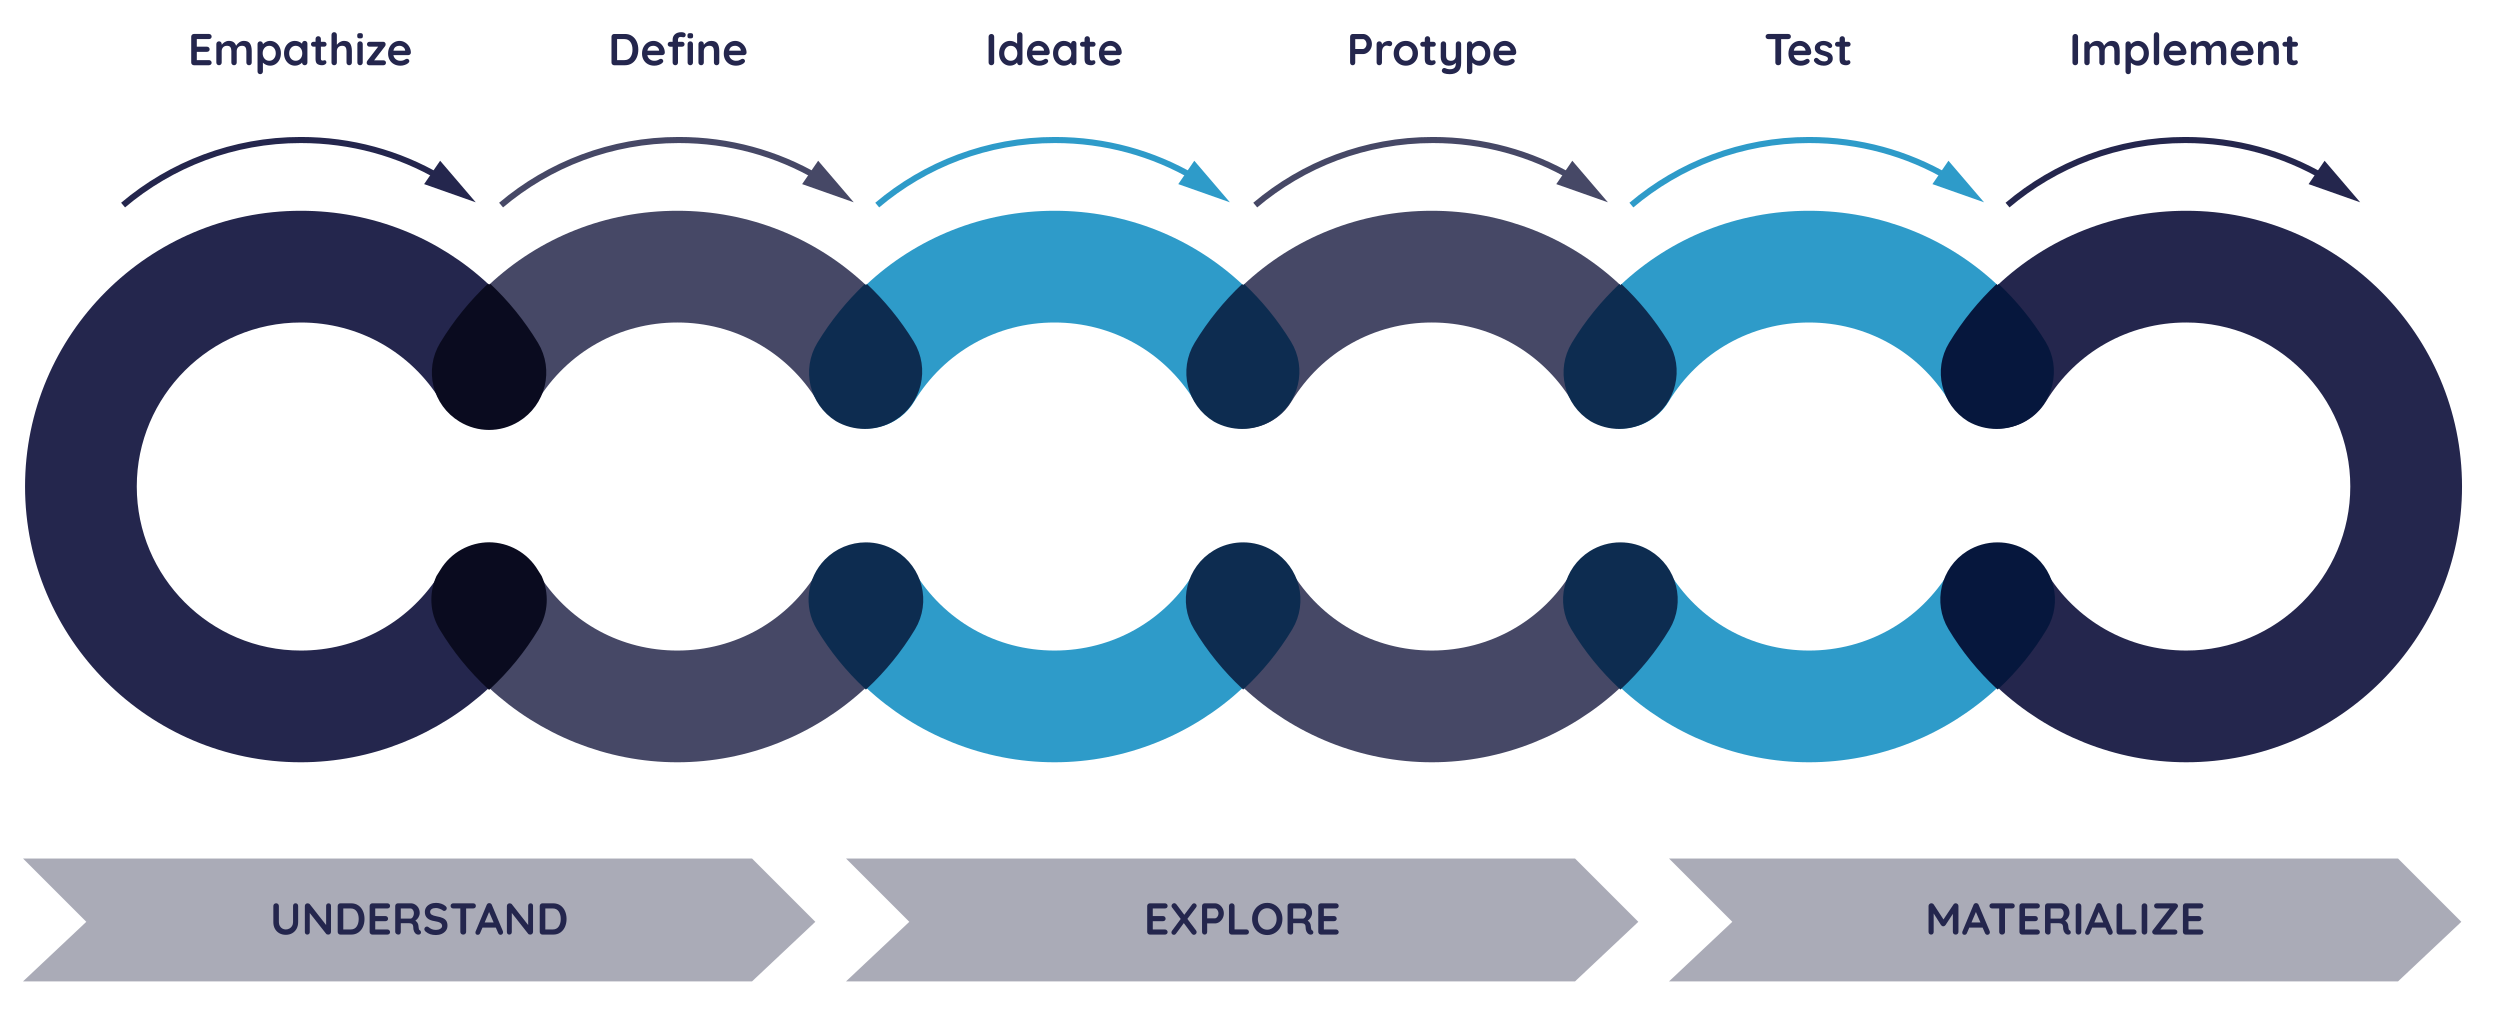
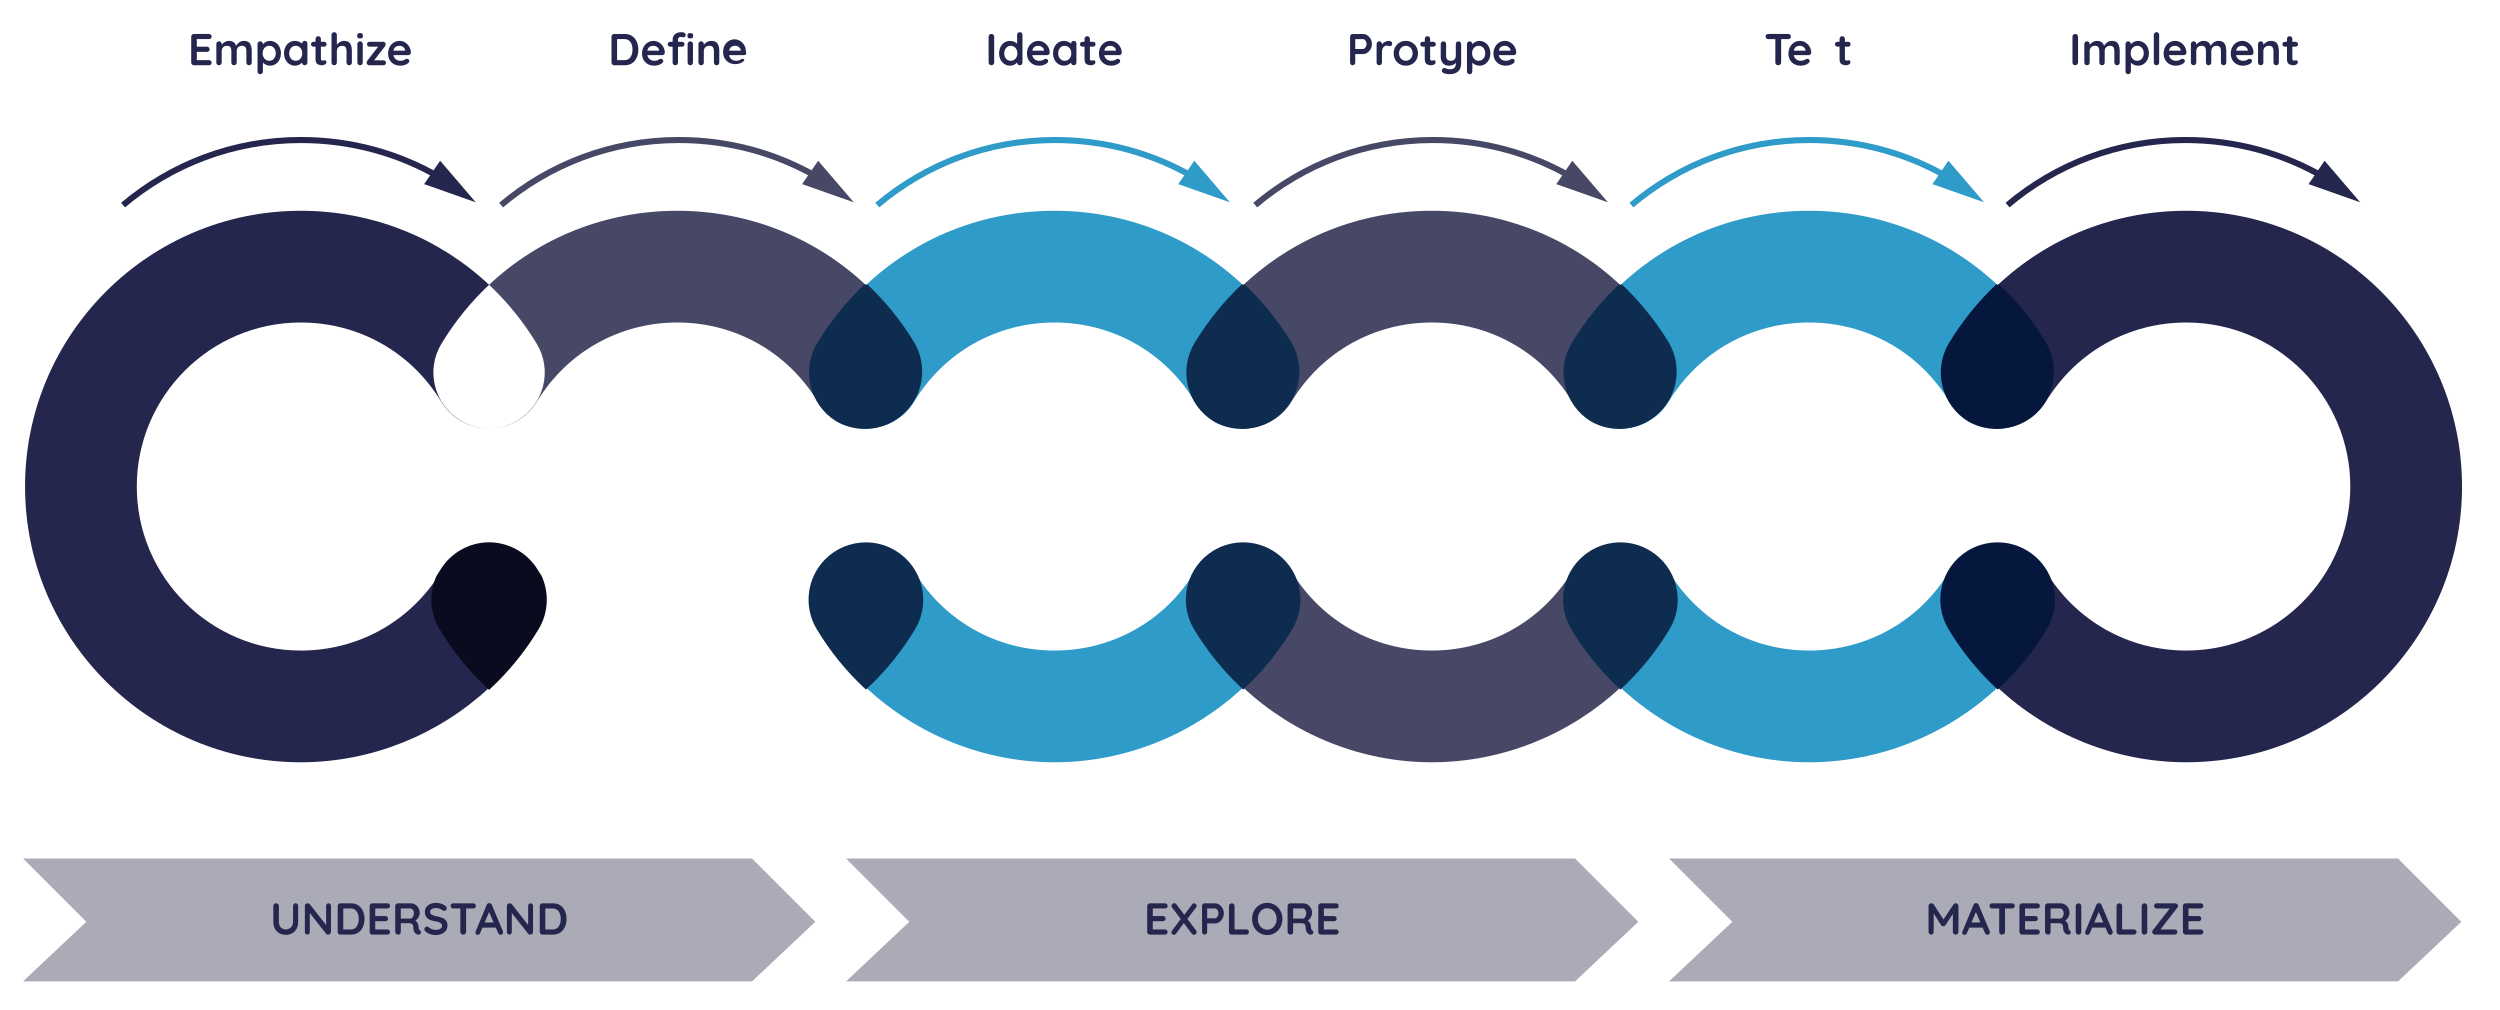
<svg xmlns="http://www.w3.org/2000/svg" id="Layer_2_copy" x="0px" y="0px" width="820px" height="331.333px" viewBox="0 0 820 331.333" xml:space="preserve">
  <g>
    <g>
      <g>
        <path fill="none" stroke="#24264D" stroke-width="2" stroke-miterlimit="10" d="M144.424,58.246 c-13.598-7.971-29.285-12.321-45.761-12.321c-22.19,0-42.541,8.033-58.294,21.344" />
        <g>
          <polygon fill="#24264D" points="144.367,52.721 156.045,66.362 139.11,60.389 " />
        </g>
      </g>
    </g>
  </g>
  <g>
    <g>
      <g>
        <path fill="none" stroke="#464866" stroke-width="2" stroke-miterlimit="10" d="M268.411,58.246 c-13.598-7.971-29.285-12.321-45.761-12.321c-22.19,0-42.541,8.033-58.295,21.344" />
        <g>
          <polygon fill="#464866" points="268.353,52.721 280.032,66.362 263.097,60.39 " />
        </g>
      </g>
    </g>
  </g>
  <g>
    <g>
      <g>
        <path fill="none" stroke="#2E9BC9" stroke-width="2" stroke-miterlimit="10" d="M391.787,58.246 c-13.598-7.971-29.285-12.321-45.761-12.321c-22.19,0-42.541,8.033-58.295,21.344" />
        <g>
          <polygon fill="#2E9BC9" points="391.729,52.721 403.408,66.362 386.473,60.39 " />
        </g>
      </g>
    </g>
  </g>
  <g>
    <g>
      <g>
        <path fill="none" stroke="#464866" stroke-width="2" stroke-miterlimit="10" d="M515.773,58.246 c-13.599-7.971-29.284-12.321-45.762-12.321c-22.19,0-42.54,8.033-58.294,21.344" />
        <g>
          <polygon fill="#464866" points="515.716,52.721 527.395,66.362 510.459,60.39 " />
        </g>
      </g>
    </g>
  </g>
  <g>
    <g>
      <g>
        <path fill="none" stroke="#2E9BC9" stroke-width="2" stroke-miterlimit="10" d="M639.149,58.246 c-13.599-7.971-29.284-12.321-45.762-12.321c-22.19,0-42.54,8.033-58.294,21.344" />
        <g>
          <polygon fill="#2E9BC9" points="639.092,52.721 650.771,66.362 633.835,60.39 " />
        </g>
      </g>
    </g>
  </g>
  <g>
    <g>
      <g>
        <path fill="none" stroke="#24264D" stroke-width="2" stroke-miterlimit="10" d="M762.525,58.246 c-13.599-7.971-29.284-12.321-45.762-12.321c-22.19,0-42.54,8.033-58.294,21.344" />
        <g>
          <polygon fill="#24264D" points="762.468,52.721 774.146,66.362 757.211,60.39 " />
        </g>
      </g>
    </g>
  </g>
  <polygon fill="#AAABB7" points="277.488,281.589 516.604,281.589 537.371,302.355 516.604,321.9 277.488,321.9 298.254,302.355 " />
  <g>
    <path fill="#24264D" d="M382.722,305.121c0.171,0.171,0.256,0.367,0.256,0.593c0,0.244-0.085,0.445-0.256,0.602 c-0.17,0.156-0.383,0.234-0.638,0.234h-4.911c-0.254,0-0.466-0.086-0.638-0.258c-0.171-0.17-0.256-0.383-0.256-0.637v-8.472 c0-0.256,0.085-0.468,0.256-0.639c0.171-0.171,0.384-0.256,0.638-0.256h4.911c0.254,0,0.467,0.081,0.638,0.24 c0.171,0.162,0.256,0.37,0.256,0.624c0,0.245-0.083,0.442-0.249,0.593c-0.167,0.153-0.381,0.229-0.646,0.229h-3.972v2.491h3.312 c0.254,0,0.467,0.081,0.638,0.241c0.171,0.162,0.257,0.37,0.257,0.624c0,0.244-0.084,0.442-0.25,0.593 c-0.167,0.152-0.381,0.228-0.646,0.228h-3.312v2.712h3.972C382.338,304.863,382.551,304.949,382.722,305.121z" />
    <path fill="#24264D" d="M392.316,305.201c0.117,0.156,0.176,0.337,0.176,0.542c0,0.255-0.093,0.465-0.279,0.63 c-0.186,0.167-0.386,0.25-0.601,0.25c-0.283,0-0.522-0.128-0.718-0.381l-2.609-3.475l-2.536,3.445 c-0.195,0.272-0.439,0.41-0.733,0.41c-0.215,0-0.401-0.078-0.557-0.235c-0.156-0.155-0.234-0.336-0.234-0.541 c0-0.215,0.073-0.416,0.22-0.602l2.829-3.827l-2.829-3.752c-0.128-0.156-0.191-0.332-0.191-0.528c0-0.243,0.093-0.453,0.278-0.63 c0.186-0.175,0.391-0.264,0.616-0.264c0.283,0,0.522,0.128,0.718,0.381l2.58,3.431l2.521-3.356c0.097-0.136,0.21-0.242,0.337-0.315 s0.254-0.109,0.381-0.109c0.215,0,0.406,0.086,0.572,0.255c0.166,0.172,0.249,0.36,0.249,0.565c0,0.187-0.063,0.361-0.19,0.527 l-2.858,3.768L392.316,305.201z" />
    <path fill="#24264D" d="M399.924,296.734c0.449,0.299,0.811,0.699,1.083,1.203c0.274,0.503,0.41,1.053,0.41,1.648 c0,0.587-0.136,1.135-0.41,1.643c-0.273,0.508-0.635,0.911-1.083,1.208c-0.45,0.299-0.924,0.449-1.422,0.449h-2.551v2.77 c0,0.264-0.078,0.479-0.234,0.645c-0.156,0.167-0.361,0.25-0.616,0.25c-0.245,0-0.445-0.086-0.601-0.258 c-0.156-0.17-0.234-0.383-0.234-0.637v-8.472c0-0.256,0.085-0.468,0.256-0.639s0.383-0.256,0.638-0.256h3.342 C399,296.289,399.475,296.437,399.924,296.734z M399.051,300.979c0.181-0.156,0.328-0.359,0.44-0.608 c0.112-0.25,0.168-0.511,0.168-0.785c0-0.272-0.056-0.534-0.168-0.782c-0.113-0.251-0.259-0.451-0.44-0.602 c-0.181-0.152-0.364-0.228-0.549-0.228h-2.551v3.238h2.551C398.688,301.212,398.871,301.135,399.051,300.979z" />
    <path fill="#24264D" d="M409.401,305.075c0.169,0.163,0.255,0.37,0.255,0.624c0,0.245-0.086,0.447-0.255,0.607 c-0.172,0.162-0.384,0.243-0.639,0.243h-4.765c-0.254,0-0.466-0.086-0.638-0.258c-0.171-0.17-0.255-0.383-0.255-0.637v-8.472 c0-0.256,0.088-0.468,0.264-0.639c0.175-0.171,0.399-0.256,0.674-0.256c0.243,0,0.454,0.085,0.63,0.256s0.265,0.383,0.265,0.639 v7.651h3.825C409.018,304.834,409.229,304.916,409.401,305.075z" />
    <path fill="#24264D" d="M419.992,304.079c-0.431,0.807-1.025,1.445-1.782,1.913c-0.757,0.47-1.61,0.703-2.558,0.703 s-1.802-0.233-2.558-0.703c-0.758-0.468-1.349-1.106-1.774-1.913c-0.426-0.806-0.638-1.692-0.638-2.661 c0-0.966,0.212-1.854,0.638-2.66s1.017-1.443,1.774-1.912c0.756-0.469,1.61-0.704,2.558-0.704s1.801,0.235,2.558,0.704 s1.352,1.105,1.782,1.912c0.429,0.807,0.644,1.694,0.644,2.66C420.636,302.386,420.421,303.273,419.992,304.079z M418.335,299.638 c-0.264-0.532-0.631-0.956-1.099-1.269c-0.47-0.313-0.997-0.469-1.584-0.469c-0.597,0-1.126,0.152-1.591,0.461 c-0.464,0.308-0.826,0.73-1.084,1.269c-0.26,0.537-0.389,1.134-0.389,1.787c0,0.656,0.129,1.253,0.389,1.79 c0.258,0.536,0.62,0.959,1.084,1.267c0.465,0.309,0.994,0.463,1.591,0.463c0.587,0,1.114-0.156,1.584-0.471 c0.468-0.312,0.835-0.734,1.099-1.267s0.395-1.126,0.395-1.782C418.729,300.764,418.599,300.169,418.335,299.638z" />
    <path fill="#24264D" d="M430.67,305.421c0.072,0.126,0.11,0.258,0.11,0.395c0,0.176-0.06,0.338-0.176,0.483 c-0.147,0.177-0.373,0.265-0.676,0.265c-0.233,0-0.448-0.054-0.644-0.162c-0.704-0.399-1.057-1.217-1.057-2.448 c0-0.351-0.114-0.63-0.345-0.835c-0.229-0.205-0.558-0.308-0.988-0.308h-2.741v2.844c0,0.264-0.07,0.479-0.213,0.645 c-0.142,0.167-0.33,0.25-0.564,0.25c-0.283,0-0.529-0.086-0.739-0.258c-0.211-0.17-0.316-0.383-0.316-0.637v-8.472 c0-0.256,0.085-0.468,0.257-0.639s0.384-0.256,0.637-0.256h4.224c0.508,0,0.986,0.136,1.436,0.41s0.81,0.649,1.077,1.128 c0.269,0.479,0.403,1.017,0.403,1.613c0,0.489-0.132,0.965-0.396,1.429s-0.606,0.833-1.026,1.107 c0.615,0.43,0.953,1.007,1.012,1.729c0.03,0.156,0.044,0.308,0.044,0.453c0.038,0.304,0.078,0.521,0.117,0.654 c0.038,0.131,0.126,0.231,0.264,0.301C430.497,305.191,430.597,305.293,430.67,305.421z M427.877,301.052 c0.167-0.167,0.303-0.389,0.41-0.668c0.107-0.277,0.162-0.578,0.162-0.901c0-0.272-0.055-0.525-0.162-0.754 c-0.107-0.229-0.243-0.413-0.41-0.55c-0.166-0.138-0.336-0.205-0.513-0.205h-3.21v3.326h3.21 C427.541,301.3,427.711,301.218,427.877,301.052z" />
    <path fill="#24264D" d="M438.834,305.121c0.171,0.171,0.257,0.367,0.257,0.593c0,0.244-0.086,0.445-0.257,0.602 s-0.383,0.234-0.639,0.234h-4.909c-0.255,0-0.467-0.086-0.638-0.258c-0.172-0.17-0.258-0.383-0.258-0.637v-8.472 c0-0.256,0.086-0.468,0.258-0.639c0.171-0.171,0.383-0.256,0.638-0.256h4.909c0.256,0,0.468,0.081,0.639,0.24 c0.171,0.162,0.257,0.37,0.257,0.624c0,0.245-0.084,0.442-0.248,0.593c-0.167,0.153-0.382,0.229-0.647,0.229h-3.972v2.491h3.313 c0.253,0,0.467,0.081,0.637,0.241c0.172,0.162,0.258,0.37,0.258,0.624c0,0.244-0.083,0.442-0.25,0.593 c-0.166,0.152-0.381,0.228-0.645,0.228h-3.313v2.712h3.972C438.451,304.863,438.663,304.949,438.834,305.121z" />
  </g>
  <polygon fill="#AAABB7" points="7.544,281.589 246.662,281.589 267.428,302.355 246.662,321.9 7.544,321.9 28.311,302.355 " />
  <g>
    <path fill="#24264D" d="M97.557,296.522c0.156,0.167,0.234,0.382,0.234,0.646v5.307c0,0.812-0.171,1.53-0.513,2.155 c-0.342,0.625-0.821,1.113-1.437,1.465c-0.615,0.353-1.319,0.528-2.111,0.528s-1.498-0.176-2.118-0.528 c-0.621-0.352-1.102-0.84-1.444-1.465c-0.342-0.625-0.513-1.344-0.513-2.155v-5.307c0-0.254,0.088-0.467,0.264-0.639 c0.175-0.169,0.4-0.255,0.674-0.255c0.234,0,0.44,0.086,0.616,0.255c0.176,0.172,0.264,0.385,0.264,0.639v5.307 c0,0.468,0.103,0.887,0.308,1.253c0.206,0.367,0.481,0.647,0.828,0.842c0.347,0.196,0.72,0.294,1.121,0.294 c0.421,0,0.814-0.098,1.181-0.294c0.366-0.194,0.66-0.475,0.879-0.842c0.22-0.366,0.33-0.785,0.33-1.253v-5.307 c0-0.264,0.073-0.479,0.22-0.646c0.146-0.165,0.346-0.248,0.601-0.248C97.195,296.274,97.4,296.357,97.557,296.522z" />
    <path fill="#24264D" d="M108.346,296.522c0.146,0.157,0.219,0.354,0.219,0.587v8.546c0,0.254-0.085,0.467-0.256,0.637 c-0.171,0.172-0.383,0.258-0.638,0.258c-0.137,0-0.271-0.022-0.403-0.066c-0.131-0.043-0.227-0.105-0.286-0.184l-5.379-6.831v6.261 c0,0.233-0.076,0.43-0.227,0.586c-0.152,0.156-0.35,0.234-0.594,0.234c-0.234,0-0.425-0.078-0.571-0.234 c-0.147-0.156-0.22-0.353-0.22-0.586v-8.546c0-0.256,0.085-0.468,0.256-0.639c0.171-0.171,0.384-0.256,0.638-0.256 c0.147,0,0.291,0.028,0.433,0.088c0.142,0.059,0.247,0.136,0.315,0.233l5.335,6.803v-6.304c0-0.233,0.076-0.43,0.227-0.587 c0.152-0.155,0.345-0.233,0.579-0.233S108.199,296.367,108.346,296.522z" />
    <path fill="#24264D" d="M117.529,296.97c0.66,0.453,1.163,1.069,1.509,1.847c0.347,0.776,0.521,1.645,0.521,2.601 c0,0.959-0.174,1.825-0.521,2.604c-0.346,0.776-0.85,1.392-1.509,1.847c-0.66,0.454-1.449,0.682-2.368,0.682h-3.503 c-0.254,0-0.466-0.086-0.638-0.258c-0.171-0.17-0.256-0.383-0.256-0.637v-8.472c0-0.256,0.085-0.468,0.256-0.639 c0.171-0.171,0.384-0.256,0.638-0.256h3.503C116.08,296.289,116.869,296.515,117.529,296.97z M116.994,303.888 c0.439-0.65,0.66-1.474,0.66-2.471c0-0.996-0.223-1.819-0.667-2.469c-0.445-0.649-1.102-0.975-1.972-0.975h-2.418v6.889h2.418 C115.895,304.863,116.554,304.539,116.994,303.888z" />
    <path fill="#24264D" d="M127.687,305.121c0.171,0.171,0.256,0.367,0.256,0.593c0,0.244-0.085,0.445-0.256,0.602 s-0.384,0.234-0.638,0.234h-4.911c-0.254,0-0.466-0.086-0.638-0.258c-0.171-0.17-0.256-0.383-0.256-0.637v-8.472 c0-0.256,0.085-0.468,0.256-0.639s0.383-0.256,0.638-0.256h4.911c0.254,0,0.467,0.081,0.638,0.24 c0.171,0.162,0.256,0.37,0.256,0.624c0,0.245-0.083,0.442-0.249,0.593c-0.166,0.153-0.381,0.229-0.645,0.229h-3.973v2.491h3.313 c0.254,0,0.467,0.081,0.638,0.241c0.171,0.162,0.257,0.37,0.257,0.624c0,0.244-0.083,0.442-0.25,0.593 c-0.166,0.152-0.381,0.228-0.645,0.228h-3.313v2.712h3.973C127.303,304.863,127.516,304.949,127.687,305.121z" />
    <path fill="#24264D" d="M137.977,305.421c0.073,0.126,0.11,0.258,0.11,0.395c0,0.176-0.059,0.338-0.176,0.483 c-0.147,0.177-0.372,0.265-0.675,0.265c-0.234,0-0.45-0.054-0.645-0.162c-0.704-0.399-1.056-1.217-1.056-2.448 c0-0.351-0.114-0.63-0.344-0.835c-0.23-0.205-0.56-0.308-0.99-0.308h-2.741v2.844c0,0.264-0.071,0.479-0.212,0.645 c-0.142,0.167-0.33,0.25-0.564,0.25c-0.284,0-0.53-0.086-0.74-0.258c-0.21-0.17-0.315-0.383-0.315-0.637v-8.472 c0-0.256,0.085-0.468,0.256-0.639c0.171-0.171,0.384-0.256,0.638-0.256h4.222c0.508,0,0.987,0.136,1.437,0.41 c0.449,0.274,0.808,0.649,1.077,1.128c0.269,0.479,0.403,1.017,0.403,1.613c0,0.489-0.132,0.965-0.396,1.429 c-0.264,0.464-0.606,0.833-1.026,1.107c0.615,0.43,0.953,1.007,1.012,1.729c0.029,0.156,0.043,0.308,0.043,0.453 c0.039,0.304,0.078,0.521,0.117,0.654c0.039,0.131,0.127,0.231,0.264,0.301C137.803,305.191,137.904,305.293,137.977,305.421z M135.185,301.052c0.166-0.167,0.302-0.389,0.41-0.668c0.107-0.277,0.161-0.578,0.161-0.901c0-0.272-0.054-0.525-0.161-0.754 c-0.108-0.229-0.245-0.413-0.41-0.55c-0.167-0.138-0.338-0.205-0.514-0.205h-3.21v3.326h3.21 C134.847,301.3,135.019,301.218,135.185,301.052z" />
    <path fill="#24264D" d="M141.121,306.431c-0.548-0.175-1.061-0.474-1.539-0.894c-0.264-0.234-0.396-0.493-0.396-0.777 c0-0.225,0.083-0.422,0.25-0.594c0.166-0.17,0.366-0.256,0.601-0.256c0.186,0,0.352,0.059,0.499,0.176 c0.391,0.323,0.772,0.557,1.144,0.703c0.371,0.147,0.811,0.221,1.319,0.221c0.547,0,1.019-0.122,1.414-0.367 c0.396-0.243,0.594-0.546,0.594-0.909c0-0.438-0.196-0.783-0.586-1.032c-0.392-0.25-1.012-0.438-1.862-0.564 c-2.141-0.314-3.21-1.31-3.21-2.991c0-0.615,0.162-1.149,0.483-1.605c0.323-0.453,0.763-0.8,1.32-1.04 c0.557-0.238,1.177-0.359,1.861-0.359c0.616,0,1.195,0.094,1.737,0.278c0.542,0.186,0.995,0.431,1.356,0.733 c0.283,0.226,0.425,0.483,0.425,0.776c0,0.225-0.083,0.423-0.25,0.595c-0.167,0.17-0.362,0.256-0.586,0.256 c-0.146,0-0.278-0.044-0.396-0.132c-0.254-0.205-0.608-0.394-1.062-0.564s-0.863-0.257-1.224-0.257 c-0.616,0-1.092,0.115-1.429,0.345c-0.337,0.23-0.506,0.531-0.506,0.901c0,0.421,0.174,0.738,0.521,0.954 c0.346,0.215,0.892,0.39,1.634,0.527c0.84,0.146,1.512,0.334,2.015,0.564c0.503,0.229,0.882,0.542,1.136,0.938 c0.254,0.396,0.381,0.922,0.381,1.575c0,0.616-0.174,1.156-0.521,1.62s-0.809,0.821-1.385,1.07 c-0.577,0.249-1.197,0.373-1.861,0.373C142.293,306.695,141.668,306.607,141.121,306.431z" />
    <path fill="#24264D" d="M155.838,296.522c0.166,0.157,0.249,0.362,0.249,0.615c0,0.256-0.083,0.458-0.249,0.608 c-0.167,0.153-0.381,0.229-0.645,0.229h-2.301v7.681c0,0.254-0.093,0.467-0.279,0.637c-0.186,0.172-0.416,0.258-0.689,0.258 s-0.499-0.086-0.674-0.258c-0.176-0.17-0.264-0.383-0.264-0.637v-7.681h-2.302c-0.264,0-0.479-0.078-0.645-0.235 c-0.167-0.155-0.25-0.36-0.25-0.615c0-0.244,0.086-0.444,0.256-0.602c0.171-0.155,0.384-0.233,0.638-0.233h6.509 C155.458,296.289,155.672,296.367,155.838,296.522z" />
    <path fill="#24264D" d="M165.014,305.757c0,0.254-0.083,0.462-0.249,0.623c-0.167,0.162-0.357,0.242-0.572,0.242 c-0.176,0-0.335-0.054-0.477-0.161s-0.252-0.254-0.33-0.44l-0.762-1.773h-4.368l-0.763,1.789c-0.068,0.185-0.173,0.329-0.315,0.432 c-0.141,0.103-0.295,0.154-0.461,0.154c-0.254,0-0.447-0.068-0.579-0.205c-0.132-0.138-0.198-0.323-0.198-0.558 c0-0.088,0.015-0.181,0.043-0.279l3.65-8.766c0.078-0.195,0.195-0.346,0.352-0.453c0.156-0.107,0.332-0.152,0.527-0.134 c0.176,0,0.34,0.053,0.491,0.155c0.152,0.103,0.261,0.246,0.33,0.432l3.605,8.591C164.99,305.534,165.014,305.65,165.014,305.757z M158.975,302.562h2.932l-1.48-3.43L158.975,302.562z" />
    <path fill="#24264D" d="M174.616,296.522c0.146,0.157,0.219,0.354,0.219,0.587v8.546c0,0.254-0.085,0.467-0.256,0.637 c-0.171,0.172-0.383,0.258-0.638,0.258c-0.137,0-0.271-0.022-0.403-0.066c-0.132-0.043-0.228-0.105-0.286-0.184l-5.379-6.831v6.261 c0,0.233-0.076,0.43-0.227,0.586c-0.152,0.156-0.35,0.234-0.594,0.234c-0.234,0-0.425-0.078-0.571-0.234s-0.22-0.353-0.22-0.586 v-8.546c0-0.256,0.085-0.468,0.257-0.639c0.171-0.171,0.383-0.256,0.637-0.256c0.147,0,0.291,0.028,0.433,0.088 c0.142,0.059,0.247,0.136,0.315,0.233l5.335,6.803v-6.304c0-0.233,0.076-0.43,0.227-0.587c0.152-0.155,0.345-0.233,0.579-0.233 S174.469,296.367,174.616,296.522z" />
    <path fill="#24264D" d="M183.799,296.97c0.66,0.453,1.163,1.069,1.509,1.847c0.347,0.776,0.521,1.645,0.521,2.601 c0,0.959-0.174,1.825-0.521,2.604c-0.346,0.776-0.85,1.392-1.509,1.847c-0.66,0.454-1.449,0.682-2.368,0.682h-3.503 c-0.254,0-0.466-0.086-0.638-0.258c-0.171-0.17-0.256-0.383-0.256-0.637v-8.472c0-0.256,0.085-0.468,0.256-0.639 c0.171-0.171,0.384-0.256,0.638-0.256h3.503C182.351,296.289,183.14,296.515,183.799,296.97z M183.264,303.888 c0.439-0.65,0.66-1.474,0.66-2.471c0-0.996-0.223-1.819-0.667-2.469c-0.445-0.649-1.102-0.975-1.972-0.975h-2.418v6.889h2.418 C182.165,304.863,182.825,304.539,183.264,303.888z" />
  </g>
  <polygon fill="#AAABB7" points="547.431,281.589 786.548,281.589 807.314,302.355 786.548,321.9 547.431,321.9 568.197,302.355 " />
  <g>
    <path fill="#24264D" d="M642.097,296.529c0.181,0.172,0.271,0.385,0.271,0.639v8.487c0,0.254-0.083,0.467-0.248,0.637 c-0.167,0.172-0.386,0.258-0.66,0.258c-0.273,0-0.496-0.083-0.666-0.25c-0.172-0.165-0.258-0.381-0.258-0.645v-5.907l-2.418,3.693 c-0.098,0.117-0.211,0.212-0.338,0.286c-0.126,0.074-0.259,0.105-0.396,0.096c-0.127,0.01-0.254-0.021-0.381-0.096 c-0.128-0.074-0.239-0.169-0.337-0.286l-2.42-3.824v6.038c0,0.264-0.077,0.479-0.233,0.645c-0.156,0.167-0.361,0.25-0.616,0.25 c-0.244,0-0.444-0.086-0.601-0.258c-0.156-0.17-0.234-0.383-0.234-0.637v-8.487c0-0.245,0.09-0.455,0.271-0.63 c0.18-0.176,0.397-0.264,0.652-0.264c0.146,0,0.293,0.036,0.438,0.109c0.148,0.073,0.261,0.168,0.338,0.286l3.196,4.91l3.282-4.91 c0.079-0.118,0.184-0.213,0.315-0.286s0.267-0.109,0.403-0.109C641.703,296.274,641.917,296.36,642.097,296.529z" />
    <path fill="#24264D" d="M652.687,305.757c0,0.254-0.082,0.462-0.248,0.623c-0.167,0.162-0.358,0.242-0.573,0.242 c-0.175,0-0.334-0.054-0.476-0.161s-0.252-0.254-0.33-0.44l-0.762-1.773h-4.368l-0.763,1.789c-0.067,0.185-0.173,0.329-0.315,0.432 c-0.141,0.103-0.295,0.154-0.461,0.154c-0.255,0-0.447-0.068-0.579-0.205c-0.132-0.138-0.198-0.323-0.198-0.558 c0-0.088,0.014-0.181,0.044-0.279l3.65-8.766c0.077-0.195,0.194-0.346,0.352-0.453c0.156-0.107,0.332-0.152,0.527-0.134 c0.177,0,0.34,0.053,0.491,0.155c0.152,0.103,0.262,0.246,0.33,0.432l3.605,8.591C652.662,305.534,652.687,305.65,652.687,305.757z M646.647,302.562h2.933l-1.481-3.43L646.647,302.562z" />
    <path fill="#24264D" d="M660.588,296.522c0.167,0.157,0.25,0.362,0.25,0.615c0,0.256-0.083,0.458-0.25,0.608 c-0.165,0.153-0.38,0.229-0.644,0.229h-2.303v7.681c0,0.254-0.093,0.467-0.278,0.637c-0.186,0.172-0.416,0.258-0.688,0.258 c-0.274,0-0.499-0.086-0.676-0.258c-0.176-0.17-0.264-0.383-0.264-0.637v-7.681h-2.301c-0.265,0-0.479-0.078-0.646-0.235 c-0.166-0.155-0.249-0.36-0.249-0.615c0-0.244,0.086-0.444,0.256-0.602c0.171-0.155,0.384-0.233,0.639-0.233h6.509 C660.208,296.289,660.423,296.367,660.588,296.522z" />
    <path fill="#24264D" d="M668.819,305.121c0.171,0.171,0.255,0.367,0.255,0.593c0,0.244-0.084,0.445-0.255,0.602 c-0.172,0.156-0.384,0.234-0.638,0.234h-4.912c-0.253,0-0.465-0.086-0.637-0.258c-0.172-0.17-0.257-0.383-0.257-0.637v-8.472 c0-0.256,0.085-0.468,0.257-0.639s0.384-0.256,0.637-0.256h4.912c0.254,0,0.466,0.081,0.638,0.24 c0.171,0.162,0.255,0.37,0.255,0.624c0,0.245-0.082,0.442-0.248,0.593c-0.167,0.153-0.382,0.229-0.645,0.229h-3.973v2.491h3.312 c0.254,0,0.468,0.081,0.637,0.241c0.172,0.162,0.258,0.37,0.258,0.624c0,0.244-0.083,0.442-0.249,0.593 c-0.166,0.152-0.381,0.228-0.646,0.228h-3.312v2.712h3.973C668.436,304.863,668.647,304.949,668.819,305.121z" />
    <path fill="#24264D" d="M679.109,305.421c0.073,0.126,0.109,0.258,0.109,0.395c0,0.176-0.06,0.338-0.176,0.483 c-0.146,0.177-0.371,0.265-0.675,0.265c-0.234,0-0.449-0.054-0.645-0.162c-0.704-0.399-1.055-1.217-1.055-2.448 c0-0.351-0.114-0.63-0.345-0.835s-0.56-0.308-0.989-0.308h-2.741v2.844c0,0.264-0.071,0.479-0.213,0.645 c-0.143,0.167-0.33,0.25-0.564,0.25c-0.284,0-0.53-0.086-0.74-0.258c-0.21-0.17-0.314-0.383-0.314-0.637v-8.472 c0-0.256,0.084-0.468,0.255-0.639c0.172-0.171,0.384-0.256,0.639-0.256h4.222c0.508,0,0.987,0.136,1.436,0.41 c0.45,0.274,0.81,0.649,1.079,1.128c0.267,0.479,0.403,1.017,0.403,1.613c0,0.489-0.133,0.965-0.396,1.429 c-0.265,0.464-0.606,0.833-1.026,1.107c0.616,0.43,0.952,1.007,1.012,1.729c0.029,0.156,0.043,0.308,0.043,0.453 c0.04,0.304,0.079,0.521,0.117,0.654c0.039,0.131,0.128,0.231,0.265,0.301C678.936,305.191,679.035,305.293,679.109,305.421z M676.316,301.052c0.166-0.167,0.302-0.389,0.411-0.668c0.107-0.277,0.161-0.578,0.161-0.901c0-0.272-0.054-0.525-0.161-0.754 c-0.109-0.229-0.245-0.413-0.411-0.55c-0.165-0.138-0.337-0.205-0.514-0.205h-3.209v3.326h3.209 C675.979,301.3,676.151,301.218,676.316,301.052z" />
    <path fill="#24264D" d="M682.385,306.292c-0.186,0.172-0.4,0.258-0.644,0.258c-0.265,0-0.482-0.086-0.654-0.258 c-0.17-0.17-0.255-0.383-0.255-0.637v-8.472c0-0.256,0.088-0.468,0.264-0.639c0.175-0.171,0.399-0.256,0.674-0.256 c0.243,0,0.455,0.085,0.63,0.256c0.177,0.171,0.265,0.383,0.265,0.639v8.472C682.664,305.909,682.571,306.122,682.385,306.292z" />
    <path fill="#24264D" d="M692.983,305.757c0,0.254-0.084,0.462-0.249,0.623c-0.166,0.162-0.357,0.242-0.572,0.242 c-0.177,0-0.334-0.054-0.477-0.161c-0.142-0.107-0.251-0.254-0.33-0.44l-0.762-1.773h-4.367l-0.764,1.789 c-0.068,0.185-0.173,0.329-0.314,0.432s-0.296,0.154-0.462,0.154c-0.254,0-0.447-0.068-0.579-0.205 c-0.132-0.138-0.197-0.323-0.197-0.558c0-0.088,0.014-0.181,0.043-0.279l3.649-8.766c0.079-0.195,0.196-0.346,0.354-0.453 c0.155-0.107,0.332-0.152,0.527-0.134c0.175,0,0.339,0.053,0.491,0.155c0.15,0.103,0.26,0.246,0.329,0.432l3.605,8.591 C692.959,305.534,692.983,305.65,692.983,305.757z M686.944,302.562h2.931l-1.48-3.43L686.944,302.562z" />
    <path fill="#24264D" d="M700.524,305.075c0.172,0.163,0.258,0.37,0.258,0.624c0,0.245-0.086,0.447-0.258,0.607 c-0.171,0.162-0.384,0.243-0.637,0.243h-4.765c-0.254,0-0.467-0.086-0.637-0.258c-0.172-0.17-0.258-0.383-0.258-0.637v-8.472 c0-0.256,0.088-0.468,0.265-0.639c0.176-0.171,0.401-0.256,0.674-0.256c0.245,0,0.455,0.085,0.631,0.256s0.263,0.383,0.263,0.639 v7.651h3.827C700.141,304.834,700.354,304.916,700.524,305.075z" />
    <path fill="#24264D" d="M704.021,306.292c-0.186,0.172-0.401,0.258-0.646,0.258c-0.263,0-0.481-0.086-0.651-0.258 c-0.172-0.17-0.258-0.383-0.258-0.637v-8.472c0-0.256,0.088-0.468,0.265-0.639c0.176-0.171,0.401-0.256,0.674-0.256 c0.245,0,0.455,0.085,0.631,0.256s0.263,0.383,0.263,0.639v8.472C704.299,305.909,704.206,306.122,704.021,306.292z" />
    <path fill="#24264D" d="M714.179,297.71l-5.569,7.152h4.676c0.264,0,0.479,0.076,0.646,0.228c0.166,0.151,0.248,0.354,0.248,0.608 c0,0.245-0.086,0.447-0.255,0.607c-0.172,0.162-0.385,0.243-0.639,0.243h-6.436c-0.253,0-0.474-0.088-0.658-0.265 c-0.187-0.175-0.279-0.376-0.279-0.602c0-0.185,0.068-0.369,0.205-0.556l5.557-7.153h-4.237c-0.264,0-0.479-0.078-0.645-0.235 c-0.167-0.155-0.25-0.36-0.25-0.615c0-0.244,0.086-0.444,0.257-0.602c0.17-0.155,0.384-0.233,0.638-0.233h5.995 c0.234,0,0.451,0.083,0.651,0.249s0.301,0.371,0.301,0.615C714.384,297.338,714.315,297.524,714.179,297.71z" />
    <path fill="#24264D" d="M722.438,305.121c0.172,0.171,0.258,0.367,0.258,0.593c0,0.244-0.086,0.445-0.258,0.602 c-0.169,0.156-0.383,0.234-0.637,0.234h-4.91c-0.256,0-0.468-0.086-0.639-0.258c-0.17-0.17-0.256-0.383-0.256-0.637v-8.472 c0-0.256,0.086-0.468,0.256-0.639c0.171-0.171,0.383-0.256,0.639-0.256h4.91c0.254,0,0.468,0.081,0.637,0.24 c0.172,0.162,0.258,0.37,0.258,0.624c0,0.245-0.084,0.442-0.249,0.593c-0.166,0.153-0.381,0.229-0.646,0.229h-3.973v2.491h3.312 c0.254,0,0.467,0.081,0.639,0.241c0.17,0.162,0.256,0.37,0.256,0.624c0,0.244-0.083,0.442-0.249,0.593 c-0.167,0.152-0.382,0.228-0.646,0.228h-3.312v2.712h3.973C722.056,304.863,722.27,304.949,722.438,305.121z" />
  </g>
  <g>
    <path fill="#24264D" d="M207.335,11.821c0.66,0.454,1.163,1.07,1.51,1.847c0.347,0.777,0.521,1.645,0.521,2.602 c0,0.958-0.173,1.825-0.521,2.603c-0.347,0.776-0.85,1.392-1.51,1.847c-0.66,0.454-1.449,0.682-2.367,0.682h-3.504 c-0.254,0-0.466-0.085-0.638-0.256c-0.171-0.171-0.256-0.384-0.256-0.638v-8.473c0-0.254,0.085-0.467,0.256-0.638 c0.171-0.171,0.384-0.256,0.638-0.256h3.504C205.887,11.14,206.676,11.367,207.335,11.821z M206.8,18.74 c0.439-0.65,0.66-1.473,0.66-2.47c0-0.997-0.222-1.82-0.667-2.47s-1.102-0.975-1.972-0.975h-2.418v6.89h2.418 C205.701,19.715,206.361,19.39,206.8,18.74z" />
    <path fill="#24264D" d="M217.779,17.868c-0.176,0.146-0.381,0.22-0.616,0.22h-4.837c0.117,0.577,0.386,1.028,0.806,1.356 c0.42,0.328,0.895,0.491,1.422,0.491c0.401,0,0.713-0.036,0.938-0.11c0.225-0.073,0.403-0.151,0.535-0.234 c0.132-0.083,0.223-0.139,0.271-0.168c0.176-0.088,0.342-0.132,0.498-0.132c0.205,0,0.381,0.073,0.528,0.22 c0.147,0.146,0.22,0.317,0.22,0.513c0,0.264-0.137,0.503-0.41,0.718c-0.274,0.225-0.641,0.416-1.1,0.572 c-0.459,0.156-0.923,0.234-1.392,0.234c-0.821,0-1.537-0.171-2.148-0.513c-0.611-0.342-1.082-0.813-1.414-1.415 c-0.332-0.601-0.499-1.277-0.499-2.03c0-0.84,0.176-1.578,0.528-2.213s0.816-1.121,1.393-1.458 c0.576-0.337,1.192-0.506,1.847-0.506c0.646,0,1.253,0.176,1.825,0.528c0.571,0.352,1.028,0.826,1.371,1.422 c0.342,0.596,0.513,1.241,0.513,1.935C218.048,17.53,217.955,17.721,217.779,17.868z M212.341,16.622h3.841v-0.103 c-0.039-0.411-0.239-0.762-0.601-1.055c-0.362-0.293-0.772-0.44-1.231-0.44C213.215,15.023,212.546,15.557,212.341,16.622z" />
    <path fill="#24264D" d="M222.587,12.393c-0.137,0.191-0.205,0.398-0.205,0.624v0.688h1.333c0.234,0,0.43,0.076,0.586,0.228 s0.234,0.344,0.234,0.579s-0.078,0.428-0.234,0.579s-0.352,0.227-0.586,0.227h-1.333v5.189c0,0.254-0.083,0.466-0.25,0.638 c-0.167,0.171-0.376,0.256-0.63,0.256s-0.464-0.085-0.63-0.256c-0.166-0.171-0.249-0.384-0.249-0.638v-5.189h-0.792 c-0.235,0-0.431-0.076-0.587-0.227s-0.234-0.345-0.234-0.579s0.078-0.427,0.234-0.579s0.352-0.228,0.587-0.228h0.792V13.03 c0-0.733,0.251-1.329,0.755-1.788c0.503-0.459,1.229-0.689,2.177-0.689c0.362,0,0.677,0.073,0.945,0.219 c0.269,0.147,0.403,0.372,0.403,0.675c0,0.234-0.068,0.425-0.205,0.571c-0.137,0.147-0.303,0.22-0.499,0.22 c-0.049,0-0.1-0.005-0.154-0.015c-0.054-0.009-0.11-0.019-0.168-0.029c-0.235-0.059-0.431-0.088-0.587-0.088 C222.958,12.107,222.724,12.202,222.587,12.393z M225.695,12.444c-0.137-0.107-0.205-0.298-0.205-0.571v-0.279 c0-0.273,0.073-0.464,0.22-0.572c0.146-0.107,0.38-0.161,0.703-0.161c0.342,0,0.582,0.054,0.718,0.161 c0.137,0.108,0.205,0.298,0.205,0.572v0.279c0,0.283-0.071,0.476-0.212,0.579c-0.142,0.103-0.383,0.154-0.725,0.154 C226.066,12.605,225.832,12.552,225.695,12.444z M227.043,21.144c-0.167,0.171-0.376,0.256-0.63,0.256s-0.464-0.085-0.63-0.256 c-0.166-0.171-0.249-0.384-0.249-0.638v-6.054c0-0.254,0.083-0.466,0.249-0.638c0.167-0.171,0.376-0.256,0.63-0.256 s0.464,0.085,0.63,0.256c0.166,0.171,0.25,0.384,0.25,0.638v6.054C227.293,20.76,227.209,20.973,227.043,21.144z" />
    <path fill="#24264D" d="M235.354,14.298c0.381,0.591,0.572,1.409,0.572,2.455v3.753c0,0.254-0.083,0.466-0.25,0.638 c-0.167,0.171-0.376,0.256-0.63,0.256c-0.254,0-0.464-0.085-0.63-0.256c-0.167-0.171-0.25-0.384-0.25-0.638v-3.753 c0-0.537-0.113-0.96-0.337-1.268c-0.225-0.309-0.611-0.462-1.158-0.462c-0.567,0-1.012,0.164-1.334,0.492 c-0.322,0.327-0.483,0.74-0.483,1.238v3.753c0,0.254-0.083,0.466-0.25,0.638c-0.167,0.171-0.376,0.256-0.63,0.256 s-0.464-0.085-0.63-0.256c-0.167-0.171-0.25-0.384-0.25-0.638v-6.054c0-0.254,0.083-0.466,0.25-0.638 c0.167-0.171,0.376-0.256,0.63-0.256s0.464,0.085,0.63,0.256c0.166,0.171,0.25,0.384,0.25,0.638v0.25 c0.264-0.352,0.608-0.655,1.033-0.909c0.425-0.254,0.892-0.381,1.4-0.381C234.285,13.411,234.974,13.707,235.354,14.298z" />
-     <path fill="#24264D" d="M244.589,17.868c-0.176,0.146-0.381,0.22-0.615,0.22h-4.837c0.117,0.577,0.386,1.028,0.806,1.356 c0.42,0.328,0.895,0.491,1.422,0.491c0.401,0,0.713-0.036,0.938-0.11c0.225-0.073,0.403-0.151,0.535-0.234 c0.132-0.083,0.222-0.139,0.271-0.168c0.176-0.088,0.342-0.132,0.498-0.132c0.206,0,0.381,0.073,0.528,0.22 c0.147,0.146,0.22,0.317,0.22,0.513c0,0.264-0.137,0.503-0.41,0.718c-0.274,0.225-0.641,0.416-1.1,0.572 c-0.459,0.156-0.923,0.234-1.392,0.234c-0.821,0-1.537-0.171-2.148-0.513c-0.61-0.342-1.082-0.813-1.414-1.415 c-0.332-0.601-0.499-1.277-0.499-2.03c0-0.84,0.176-1.578,0.528-2.213s0.816-1.121,1.393-1.458 c0.576-0.337,1.192-0.506,1.847-0.506c0.646,0,1.253,0.176,1.825,0.528c0.571,0.352,1.028,0.826,1.371,1.422 c0.342,0.596,0.513,1.241,0.513,1.935C244.858,17.53,244.766,17.721,244.589,17.868z M239.151,16.622h3.841v-0.103 c-0.039-0.411-0.239-0.762-0.601-1.055c-0.362-0.293-0.772-0.44-1.232-0.44C240.025,15.023,239.356,15.557,239.151,16.622z" />
+     <path fill="#24264D" d="M244.589,17.868c-0.176,0.146-0.381,0.22-0.615,0.22h-4.837c0.117,0.577,0.386,1.028,0.806,1.356 c0.42,0.328,0.895,0.491,1.422,0.491c0.401,0,0.713-0.036,0.938-0.11c0.225-0.073,0.403-0.151,0.535-0.234 c0.132-0.083,0.222-0.139,0.271-0.168c0.176-0.088,0.342-0.132,0.498-0.132c0.206,0,0.381,0.073,0.528,0.22 c0,0.264-0.137,0.503-0.41,0.718c-0.274,0.225-0.641,0.416-1.1,0.572 c-0.459,0.156-0.923,0.234-1.392,0.234c-0.821,0-1.537-0.171-2.148-0.513c-0.61-0.342-1.082-0.813-1.414-1.415 c-0.332-0.601-0.499-1.277-0.499-2.03c0-0.84,0.176-1.578,0.528-2.213s0.816-1.121,1.393-1.458 c0.576-0.337,1.192-0.506,1.847-0.506c0.646,0,1.253,0.176,1.825,0.528c0.571,0.352,1.028,0.826,1.371,1.422 c0.342,0.596,0.513,1.241,0.513,1.935C244.858,17.53,244.766,17.721,244.589,17.868z M239.151,16.622h3.841v-0.103 c-0.039-0.411-0.239-0.762-0.601-1.055c-0.362-0.293-0.772-0.44-1.232-0.44C240.025,15.023,239.356,15.557,239.151,16.622z" />
  </g>
  <g>
    <path fill="#24264D" d="M69.162,19.971c0.171,0.171,0.256,0.369,0.256,0.593c0,0.245-0.085,0.445-0.256,0.602 S68.778,21.4,68.524,21.4h-4.911c-0.254,0-0.467-0.085-0.638-0.256c-0.171-0.171-0.256-0.384-0.256-0.638v-8.473 c0-0.254,0.085-0.467,0.256-0.638c0.171-0.171,0.383-0.256,0.638-0.256h4.911c0.254,0,0.467,0.081,0.638,0.241 c0.171,0.162,0.256,0.369,0.256,0.624c0,0.245-0.083,0.442-0.249,0.593c-0.166,0.152-0.381,0.228-0.645,0.228h-3.973v2.492h3.313 c0.254,0,0.467,0.081,0.638,0.242c0.171,0.162,0.257,0.369,0.257,0.624c0,0.244-0.083,0.442-0.25,0.593s-0.381,0.227-0.645,0.227 h-3.313v2.712h3.973C68.778,19.715,68.991,19.8,69.162,19.971z" />
    <path fill="#24264D" d="M82.01,14.298c0.371,0.591,0.557,1.409,0.557,2.455v3.753c0,0.254-0.083,0.466-0.25,0.638 c-0.167,0.171-0.376,0.256-0.63,0.256s-0.464-0.085-0.63-0.256c-0.166-0.171-0.249-0.384-0.249-0.638v-3.753 c0-0.537-0.105-0.96-0.315-1.268c-0.21-0.309-0.579-0.462-1.106-0.462c-0.547,0-0.975,0.164-1.283,0.492 c-0.308,0.327-0.462,0.74-0.462,1.238v3.753c0,0.254-0.083,0.466-0.249,0.638c-0.166,0.171-0.376,0.256-0.63,0.256 c-0.255,0-0.465-0.085-0.63-0.256c-0.167-0.171-0.25-0.384-0.25-0.638v-3.753c0-0.537-0.105-0.96-0.315-1.268 c-0.21-0.309-0.579-0.462-1.107-0.462c-0.548,0-0.975,0.164-1.283,0.492c-0.308,0.327-0.461,0.74-0.461,1.238v3.753 c0,0.254-0.083,0.466-0.25,0.638c-0.166,0.171-0.376,0.256-0.63,0.256c-0.254,0-0.464-0.085-0.63-0.256 c-0.167-0.171-0.25-0.384-0.25-0.638v-6.054c0-0.254,0.083-0.466,0.25-0.638c0.167-0.171,0.376-0.256,0.63-0.256 c0.254,0,0.464,0.085,0.63,0.256c0.166,0.171,0.25,0.384,0.25,0.638v0.234c0.264-0.352,0.598-0.652,1.004-0.901 c0.405-0.249,0.857-0.374,1.355-0.374c1.232,0,2.018,0.538,2.36,1.612c0.225-0.41,0.564-0.781,1.019-1.113 c0.455-0.333,0.97-0.499,1.547-0.499C80.969,13.411,81.638,13.707,82.01,14.298z" />
    <path fill="#24264D" d="M90.365,13.932c0.547,0.347,0.979,0.828,1.297,1.443c0.317,0.616,0.477,1.314,0.477,2.097 c0,0.782-0.157,1.482-0.469,2.103c-0.312,0.621-0.74,1.104-1.283,1.451c-0.542,0.347-1.141,0.521-1.796,0.521 c-0.469,0-0.911-0.095-1.326-0.286c-0.416-0.191-0.76-0.423-1.033-0.697v2.874c0,0.254-0.083,0.466-0.25,0.637 c-0.167,0.171-0.376,0.257-0.63,0.257s-0.464-0.083-0.63-0.25c-0.167-0.166-0.25-0.381-0.25-0.645v-8.986 c0-0.254,0.083-0.466,0.25-0.638c0.167-0.171,0.376-0.256,0.63-0.256s0.464,0.085,0.63,0.256c0.166,0.171,0.25,0.384,0.25,0.638 v0.059c0.234-0.293,0.562-0.549,0.982-0.77s0.86-0.33,1.319-0.33C89.207,13.411,89.817,13.585,90.365,13.932z M89.852,19.231 c0.4-0.469,0.601-1.056,0.601-1.759c0-0.704-0.198-1.288-0.594-1.752c-0.396-0.464-0.911-0.697-1.546-0.697 s-1.153,0.233-1.554,0.697s-0.601,1.048-0.601,1.752c0,0.703,0.2,1.29,0.601,1.759c0.401,0.469,0.918,0.703,1.554,0.703 C88.938,19.934,89.451,19.7,89.852,19.231z" />
    <path fill="#24264D" d="M100.582,13.661c0.166,0.167,0.249,0.381,0.249,0.645v6.201c0,0.254-0.083,0.466-0.249,0.638 c-0.167,0.171-0.376,0.256-0.63,0.256s-0.461-0.083-0.623-0.25c-0.161-0.166-0.247-0.375-0.257-0.63 c-0.244,0.284-0.574,0.525-0.989,0.726c-0.415,0.2-0.853,0.3-1.312,0.3c-0.675,0-1.286-0.173-1.833-0.521 c-0.547-0.347-0.98-0.828-1.297-1.443c-0.318-0.616-0.477-1.315-0.477-2.097c0-0.781,0.156-1.483,0.469-2.103 c0.313-0.621,0.74-1.104,1.283-1.451c0.542-0.347,1.141-0.521,1.796-0.521c0.469,0,0.908,0.086,1.319,0.257 s0.757,0.388,1.041,0.652v-0.015c0-0.254,0.083-0.467,0.25-0.638c0.166-0.171,0.376-0.257,0.63-0.257 S100.416,13.494,100.582,13.661z M98.544,19.238c0.4-0.464,0.601-1.048,0.601-1.752c0-0.703-0.201-1.29-0.601-1.759 c-0.4-0.469-0.919-0.704-1.554-0.704c-0.625,0-1.138,0.235-1.539,0.704c-0.401,0.469-0.602,1.056-0.602,1.759 c0,0.704,0.198,1.288,0.594,1.752c0.396,0.464,0.911,0.696,1.546,0.696S98.144,19.702,98.544,19.238z" />
    <path fill="#24264D" d="M106.892,19.942c0.112,0.132,0.168,0.306,0.168,0.52c0,0.264-0.144,0.486-0.432,0.667 c-0.288,0.181-0.613,0.271-0.975,0.271c-0.606,0-1.117-0.129-1.532-0.388c-0.416-0.259-0.624-0.809-0.624-1.649v-4.046h-0.674 c-0.234,0-0.43-0.078-0.586-0.234s-0.234-0.352-0.234-0.586c0-0.225,0.078-0.413,0.234-0.564s0.352-0.228,0.586-0.228h0.674v-0.938 c0-0.254,0.086-0.466,0.257-0.638c0.171-0.171,0.383-0.256,0.638-0.256c0.244,0,0.449,0.085,0.615,0.256 c0.166,0.171,0.25,0.384,0.25,0.638v0.938h1.04c0.235,0,0.43,0.078,0.586,0.235c0.156,0.156,0.235,0.352,0.235,0.586 c0,0.225-0.079,0.413-0.235,0.564s-0.351,0.227-0.586,0.227h-1.04v3.973c0,0.205,0.053,0.354,0.161,0.447 c0.107,0.093,0.254,0.139,0.439,0.139c0.078,0,0.186-0.02,0.323-0.059c0.117-0.049,0.229-0.073,0.337-0.073 C106.655,19.744,106.779,19.81,106.892,19.942z" />
    <path fill="#24264D" d="M114.859,14.298c0.372,0.591,0.557,1.409,0.557,2.455v3.753c0,0.254-0.083,0.466-0.25,0.638 c-0.166,0.171-0.376,0.256-0.63,0.256c-0.254,0-0.464-0.085-0.63-0.256c-0.167-0.171-0.249-0.384-0.249-0.638v-3.753 c0-0.537-0.105-0.96-0.315-1.268c-0.21-0.309-0.579-0.462-1.107-0.462c-0.548,0-0.975,0.164-1.283,0.492 c-0.308,0.327-0.461,0.74-0.461,1.238v3.753c0,0.254-0.083,0.466-0.25,0.638c-0.167,0.171-0.376,0.256-0.63,0.256 s-0.464-0.085-0.63-0.256c-0.167-0.171-0.25-0.384-0.25-0.638v-9.059c0-0.254,0.083-0.466,0.25-0.638 c0.167-0.171,0.376-0.256,0.63-0.256s0.464,0.085,0.63,0.256c0.166,0.171,0.25,0.384,0.25,0.638v3.239 c0.264-0.352,0.598-0.652,1.004-0.901c0.405-0.249,0.857-0.374,1.355-0.374C113.818,13.411,114.487,13.707,114.859,14.298z" />
    <path fill="#24264D" d="M117.38,12.444c-0.137-0.107-0.206-0.298-0.206-0.571v-0.279c0-0.273,0.074-0.464,0.22-0.572 c0.146-0.107,0.381-0.161,0.704-0.161c0.342,0,0.582,0.054,0.718,0.161c0.137,0.108,0.205,0.298,0.205,0.572v0.279 c0,0.283-0.071,0.476-0.212,0.579s-0.383,0.154-0.726,0.154C117.751,12.605,117.517,12.552,117.38,12.444z M118.729,21.144 c-0.166,0.171-0.376,0.256-0.63,0.256c-0.254,0-0.464-0.085-0.63-0.256c-0.167-0.171-0.249-0.384-0.249-0.638v-6.054 c0-0.254,0.083-0.466,0.249-0.638c0.167-0.171,0.376-0.256,0.63-0.256c0.254,0,0.464,0.085,0.63,0.256 c0.166,0.171,0.25,0.384,0.25,0.638v6.054C118.978,20.76,118.895,20.973,118.729,21.144z" />
    <path fill="#24264D" d="M126.366,20.015c0.156,0.152,0.234,0.344,0.234,0.579c0,0.225-0.078,0.416-0.234,0.572 s-0.352,0.234-0.586,0.234h-4.72c-0.225,0-0.413-0.081-0.564-0.242c-0.151-0.161-0.227-0.334-0.227-0.52 c0-0.166,0.02-0.306,0.059-0.417c0.039-0.113,0.112-0.242,0.219-0.389l3.489-4.515h-2.843c-0.235,0-0.431-0.078-0.586-0.234 c-0.157-0.156-0.235-0.352-0.235-0.586c0-0.225,0.078-0.413,0.235-0.564c0.156-0.151,0.352-0.228,0.586-0.228h4.515 c0.215,0,0.398,0.076,0.55,0.228c0.151,0.151,0.228,0.339,0.228,0.564c0,0.146-0.015,0.271-0.044,0.374 c-0.029,0.103-0.098,0.223-0.205,0.36l-3.519,4.559h3.064C126.014,19.788,126.209,19.864,126.366,20.015z" />
    <path fill="#24264D" d="M134.486,17.868c-0.176,0.146-0.381,0.22-0.615,0.22h-4.837c0.117,0.577,0.386,1.028,0.806,1.356 c0.421,0.328,0.895,0.491,1.422,0.491c0.4,0,0.713-0.036,0.938-0.11c0.225-0.073,0.403-0.151,0.535-0.234 c0.132-0.083,0.222-0.139,0.271-0.168c0.176-0.088,0.341-0.132,0.498-0.132c0.205,0,0.381,0.073,0.528,0.22 c0.146,0.146,0.22,0.317,0.22,0.513c0,0.264-0.137,0.503-0.41,0.718c-0.274,0.225-0.641,0.416-1.1,0.572 c-0.459,0.156-0.923,0.234-1.392,0.234c-0.821,0-1.537-0.171-2.147-0.513c-0.611-0.342-1.082-0.813-1.415-1.415 c-0.332-0.601-0.499-1.277-0.499-2.03c0-0.84,0.176-1.578,0.528-2.213s0.816-1.121,1.393-1.458 c0.576-0.337,1.192-0.506,1.847-0.506c0.646,0,1.253,0.176,1.825,0.528c0.572,0.352,1.028,0.826,1.371,1.422 c0.342,0.596,0.513,1.241,0.513,1.935C134.755,17.53,134.663,17.721,134.486,17.868z M129.048,16.622h3.841v-0.103 c-0.039-0.411-0.239-0.762-0.601-1.055c-0.362-0.293-0.772-0.44-1.232-0.44C129.922,15.023,129.253,15.557,129.048,16.622z" />
  </g>
  <g>
    <path fill="#24264D" d="M325.815,21.144c-0.186,0.171-0.401,0.256-0.645,0.256c-0.264,0-0.481-0.085-0.653-0.256 c-0.171-0.171-0.256-0.384-0.256-0.638v-8.473c0-0.254,0.088-0.467,0.264-0.638c0.175-0.171,0.4-0.256,0.674-0.256 c0.244,0,0.454,0.085,0.63,0.256c0.176,0.171,0.264,0.383,0.264,0.638v8.473C326.094,20.76,326.001,20.973,325.815,21.144z" />
    <path fill="#24264D" d="M335.124,10.802c0.166,0.166,0.249,0.381,0.249,0.645v9.059c0,0.254-0.083,0.466-0.249,0.638 c-0.167,0.171-0.376,0.256-0.631,0.256c-0.254,0-0.461-0.083-0.623-0.25c-0.161-0.166-0.247-0.375-0.256-0.63 c-0.244,0.284-0.574,0.525-0.99,0.726c-0.415,0.2-0.852,0.3-1.312,0.3c-0.675,0-1.285-0.173-1.833-0.521 c-0.547-0.347-0.98-0.828-1.297-1.443c-0.318-0.616-0.477-1.315-0.477-2.097c0-0.781,0.157-1.483,0.47-2.103 c0.312-0.621,0.74-1.104,1.282-1.451c0.542-0.347,1.141-0.521,1.796-0.521c0.469,0,0.909,0.086,1.319,0.257 c0.411,0.171,0.757,0.388,1.041,0.652v-2.873c0-0.254,0.083-0.466,0.249-0.638c0.166-0.171,0.376-0.256,0.63-0.256 C334.748,10.553,334.958,10.636,335.124,10.802z M333.086,19.238c0.4-0.464,0.601-1.048,0.601-1.752 c0-0.703-0.201-1.29-0.601-1.759c-0.401-0.469-0.919-0.704-1.554-0.704c-0.625,0-1.138,0.235-1.539,0.704 c-0.401,0.469-0.601,1.056-0.601,1.759c0,0.704,0.198,1.288,0.594,1.752c0.396,0.464,0.911,0.696,1.546,0.696 C332.167,19.934,332.686,19.702,333.086,19.238z" />
    <path fill="#24264D" d="M344.036,17.868c-0.176,0.146-0.381,0.22-0.616,0.22h-4.837c0.117,0.577,0.386,1.028,0.806,1.356 c0.42,0.328,0.895,0.491,1.422,0.491c0.401,0,0.713-0.036,0.938-0.11c0.225-0.073,0.403-0.151,0.535-0.234 c0.132-0.083,0.223-0.139,0.271-0.168c0.176-0.088,0.342-0.132,0.498-0.132c0.205,0,0.381,0.073,0.528,0.22 c0.147,0.146,0.22,0.317,0.22,0.513c0,0.264-0.137,0.503-0.411,0.718c-0.273,0.225-0.64,0.416-1.1,0.572 c-0.459,0.156-0.923,0.234-1.392,0.234c-0.821,0-1.537-0.171-2.148-0.513c-0.611-0.342-1.082-0.813-1.414-1.415 c-0.333-0.601-0.499-1.277-0.499-2.03c0-0.84,0.176-1.578,0.528-2.213c0.352-0.635,0.816-1.121,1.393-1.458 c0.576-0.337,1.192-0.506,1.847-0.506c0.646,0,1.253,0.176,1.825,0.528c0.571,0.352,1.028,0.826,1.371,1.422 c0.342,0.596,0.513,1.241,0.513,1.935C344.305,17.53,344.212,17.721,344.036,17.868z M338.598,16.622h3.84v-0.103 c-0.039-0.411-0.239-0.762-0.601-1.055c-0.362-0.293-0.772-0.44-1.231-0.44C339.472,15.023,338.803,15.557,338.598,16.622z" />
    <path fill="#24264D" d="M352.816,13.661c0.166,0.167,0.249,0.381,0.249,0.645v6.201c0,0.254-0.083,0.466-0.249,0.638 c-0.166,0.171-0.376,0.256-0.63,0.256c-0.254,0-0.461-0.083-0.623-0.25c-0.161-0.166-0.247-0.375-0.257-0.63 c-0.244,0.284-0.574,0.525-0.989,0.726c-0.415,0.2-0.853,0.3-1.312,0.3c-0.675,0-1.286-0.173-1.833-0.521 c-0.547-0.347-0.98-0.828-1.297-1.443c-0.318-0.616-0.477-1.315-0.477-2.097c0-0.781,0.156-1.483,0.469-2.103 c0.313-0.621,0.74-1.104,1.283-1.451c0.542-0.347,1.141-0.521,1.796-0.521c0.469,0,0.908,0.086,1.319,0.257 s0.757,0.388,1.041,0.652v-0.015c0-0.254,0.083-0.467,0.25-0.638c0.166-0.171,0.376-0.257,0.63-0.257 C352.44,13.411,352.65,13.494,352.816,13.661z M350.779,19.238c0.4-0.464,0.601-1.048,0.601-1.752c0-0.703-0.201-1.29-0.601-1.759 c-0.401-0.469-0.919-0.704-1.555-0.704c-0.625,0-1.138,0.235-1.539,0.704c-0.401,0.469-0.602,1.056-0.602,1.759 c0,0.704,0.198,1.288,0.594,1.752c0.396,0.464,0.911,0.696,1.546,0.696S350.378,19.702,350.779,19.238z" />
    <path fill="#24264D" d="M359.126,19.942c0.112,0.132,0.168,0.306,0.168,0.52c0,0.264-0.145,0.486-0.433,0.667 c-0.288,0.181-0.613,0.271-0.975,0.271c-0.606,0-1.117-0.129-1.532-0.388c-0.416-0.259-0.624-0.809-0.624-1.649v-4.046h-0.674 c-0.234,0-0.43-0.078-0.586-0.234s-0.234-0.352-0.234-0.586c0-0.225,0.078-0.413,0.234-0.564s0.352-0.228,0.586-0.228h0.674v-0.938 c0-0.254,0.086-0.466,0.257-0.638c0.171-0.171,0.383-0.256,0.638-0.256c0.244,0,0.449,0.085,0.615,0.256 c0.166,0.171,0.25,0.384,0.25,0.638v0.938h1.04c0.235,0,0.43,0.078,0.586,0.235c0.156,0.156,0.235,0.352,0.235,0.586 c0,0.225-0.079,0.413-0.235,0.564s-0.351,0.227-0.586,0.227h-1.04v3.973c0,0.205,0.053,0.354,0.161,0.447 c0.107,0.093,0.254,0.139,0.439,0.139c0.078,0,0.186-0.02,0.323-0.059c0.117-0.049,0.229-0.073,0.337-0.073 C358.889,19.744,359.014,19.81,359.126,19.942z" />
    <path fill="#24264D" d="M367.65,17.868c-0.176,0.146-0.381,0.22-0.616,0.22h-4.837c0.117,0.577,0.386,1.028,0.806,1.356 c0.42,0.328,0.895,0.491,1.422,0.491c0.401,0,0.713-0.036,0.938-0.11c0.225-0.073,0.403-0.151,0.535-0.234 c0.132-0.083,0.223-0.139,0.271-0.168c0.176-0.088,0.342-0.132,0.498-0.132c0.205,0,0.381,0.073,0.528,0.22 c0.147,0.146,0.22,0.317,0.22,0.513c0,0.264-0.137,0.503-0.41,0.718c-0.274,0.225-0.641,0.416-1.1,0.572 c-0.459,0.156-0.923,0.234-1.392,0.234c-0.821,0-1.537-0.171-2.148-0.513c-0.611-0.342-1.082-0.813-1.414-1.415 c-0.333-0.601-0.499-1.277-0.499-2.03c0-0.84,0.176-1.578,0.528-2.213s0.816-1.121,1.393-1.458 c0.576-0.337,1.192-0.506,1.847-0.506c0.646,0,1.253,0.176,1.825,0.528c0.571,0.352,1.028,0.826,1.371,1.422 c0.342,0.596,0.513,1.241,0.513,1.935C367.919,17.53,367.826,17.721,367.65,17.868z M362.212,16.622h3.841v-0.103 c-0.039-0.411-0.239-0.762-0.601-1.055c-0.362-0.293-0.772-0.44-1.231-0.44C363.086,15.023,362.417,15.557,362.212,16.622z" />
  </g>
  <g>
    <path fill="#24264D" d="M448.49,11.586c0.449,0.298,0.812,0.699,1.085,1.202c0.272,0.503,0.41,1.053,0.41,1.649 c0,0.586-0.138,1.134-0.41,1.642c-0.273,0.508-0.636,0.912-1.085,1.209c-0.449,0.298-0.923,0.448-1.422,0.448h-2.55v2.771 c0,0.264-0.079,0.479-0.235,0.645c-0.156,0.167-0.361,0.25-0.615,0.25c-0.245,0-0.445-0.085-0.602-0.256 c-0.156-0.171-0.235-0.384-0.235-0.638v-8.473c0-0.254,0.086-0.467,0.258-0.638c0.171-0.171,0.383-0.256,0.638-0.256h3.342 C447.567,11.14,448.041,11.289,448.49,11.586z M447.617,15.83c0.182-0.156,0.328-0.359,0.441-0.608 c0.112-0.25,0.167-0.511,0.167-0.784s-0.055-0.535-0.167-0.784c-0.113-0.249-0.26-0.45-0.441-0.601 c-0.18-0.151-0.362-0.227-0.549-0.227h-2.55v3.239h2.55C447.255,16.064,447.438,15.986,447.617,15.83z" />
    <path fill="#24264D" d="M456.34,13.661c0.2,0.167,0.301,0.361,0.301,0.586c0,0.303-0.079,0.53-0.235,0.682 s-0.342,0.227-0.557,0.227c-0.146,0-0.312-0.034-0.499-0.103c-0.028-0.01-0.095-0.03-0.198-0.059 c-0.103-0.029-0.212-0.043-0.329-0.043c-0.254,0-0.498,0.078-0.732,0.234s-0.428,0.393-0.579,0.711 c-0.151,0.317-0.227,0.696-0.227,1.136v3.475c0,0.254-0.084,0.466-0.25,0.638c-0.166,0.171-0.376,0.256-0.631,0.256 c-0.253,0-0.463-0.085-0.63-0.256c-0.167-0.171-0.249-0.384-0.249-0.638v-6.054c0-0.254,0.082-0.466,0.249-0.638 c0.167-0.171,0.377-0.256,0.63-0.256c0.255,0,0.465,0.085,0.631,0.256c0.166,0.171,0.25,0.384,0.25,0.638v0.19 c0.224-0.4,0.546-0.706,0.967-0.917c0.42-0.21,0.87-0.315,1.35-0.315C455.893,13.411,456.14,13.494,456.34,13.661z" />
    <path fill="#24264D" d="M464.571,19.59c-0.353,0.621-0.833,1.102-1.443,1.444c-0.611,0.342-1.284,0.513-2.017,0.513 c-0.742,0-1.417-0.171-2.022-0.513c-0.606-0.342-1.085-0.823-1.437-1.444c-0.353-0.62-0.527-1.322-0.527-2.104 c0-0.781,0.175-1.483,0.527-2.103c0.352-0.621,0.83-1.104,1.437-1.451c0.605-0.347,1.28-0.521,2.022-0.521 c0.732,0,1.405,0.174,2.017,0.521c0.61,0.347,1.091,0.83,1.443,1.451c0.352,0.62,0.527,1.322,0.527,2.103 C465.099,18.268,464.923,18.97,464.571,19.59z M463.039,16.204c-0.2-0.376-0.47-0.667-0.806-0.872 c-0.337-0.206-0.712-0.309-1.122-0.309s-0.784,0.103-1.121,0.309c-0.336,0.205-0.605,0.496-0.807,0.872 c-0.2,0.376-0.301,0.804-0.301,1.282c0,0.479,0.101,0.904,0.301,1.275c0.201,0.372,0.471,0.66,0.807,0.865 c0.337,0.205,0.711,0.308,1.121,0.308s0.785-0.103,1.122-0.308c0.336-0.205,0.605-0.493,0.806-0.865 c0.201-0.371,0.301-0.796,0.301-1.275C463.34,17.008,463.24,16.581,463.039,16.204z" />
    <path fill="#24264D" d="M470.72,19.942c0.111,0.132,0.169,0.306,0.169,0.52c0,0.264-0.146,0.486-0.433,0.667 c-0.288,0.181-0.613,0.271-0.975,0.271c-0.606,0-1.117-0.129-1.532-0.388c-0.415-0.259-0.622-0.809-0.622-1.649v-4.046h-0.676 c-0.233,0-0.43-0.078-0.586-0.234s-0.234-0.352-0.234-0.586c0-0.225,0.078-0.413,0.234-0.564s0.353-0.228,0.586-0.228h0.676v-0.938 c0-0.254,0.085-0.466,0.255-0.638c0.172-0.171,0.384-0.256,0.64-0.256c0.243,0,0.448,0.085,0.615,0.256 c0.165,0.171,0.248,0.384,0.248,0.638v0.938h1.04c0.236,0,0.431,0.078,0.587,0.235c0.156,0.156,0.235,0.352,0.235,0.586 c0,0.225-0.079,0.413-0.235,0.564s-0.351,0.227-0.587,0.227h-1.04v3.973c0,0.205,0.054,0.354,0.162,0.447 c0.107,0.093,0.253,0.139,0.439,0.139c0.078,0,0.186-0.02,0.322-0.059c0.116-0.049,0.229-0.073,0.337-0.073 C470.483,19.744,470.607,19.81,470.72,19.942z" />
    <path fill="#24264D" d="M479.01,13.814c0.165,0.171,0.248,0.384,0.248,0.638v6.23c0,1.27-0.341,2.196-1.025,2.778 s-1.598,0.872-2.741,0.872c-0.332,0-0.672-0.027-1.019-0.081s-0.628-0.125-0.843-0.212c-0.479-0.205-0.718-0.489-0.718-0.851 c0-0.068,0.014-0.146,0.043-0.234c0.06-0.215,0.159-0.379,0.301-0.491c0.142-0.113,0.296-0.169,0.463-0.169 c0.098,0,0.189,0.015,0.277,0.044c0.068,0.029,0.188,0.078,0.359,0.147c0.171,0.068,0.352,0.125,0.541,0.168 c0.191,0.044,0.39,0.066,0.595,0.066c0.694,0,1.205-0.149,1.531-0.447c0.328-0.298,0.492-0.809,0.492-1.532v-0.147 c-0.509,0.636-1.301,0.953-2.374,0.953c-0.509,0-0.959-0.12-1.35-0.359c-0.392-0.24-0.694-0.572-0.909-0.997 s-0.323-0.911-0.323-1.458v-4.28c0-0.254,0.084-0.466,0.251-0.638c0.166-0.171,0.376-0.256,0.63-0.256s0.464,0.085,0.63,0.256 c0.167,0.171,0.25,0.384,0.25,0.638v3.752c0,0.616,0.134,1.058,0.402,1.327c0.269,0.268,0.662,0.402,1.18,0.402 c0.508,0,0.901-0.148,1.181-0.447c0.278-0.298,0.418-0.726,0.418-1.283v-3.752c0-0.254,0.083-0.466,0.248-0.638 c0.167-0.171,0.377-0.256,0.631-0.256S478.843,13.644,479.01,13.814z" />
    <path fill="#24264D" d="M487.058,13.932c0.546,0.347,0.979,0.828,1.297,1.443c0.317,0.616,0.476,1.314,0.476,2.097 c0,0.782-0.156,1.482-0.469,2.103c-0.312,0.621-0.741,1.104-1.282,1.451c-0.542,0.347-1.141,0.521-1.797,0.521 c-0.468,0-0.911-0.095-1.326-0.286c-0.415-0.191-0.759-0.423-1.033-0.697v2.874c0,0.254-0.083,0.466-0.248,0.637 c-0.167,0.171-0.377,0.257-0.631,0.257s-0.464-0.083-0.631-0.25c-0.166-0.166-0.249-0.381-0.249-0.645v-8.986 c0-0.254,0.083-0.466,0.249-0.638c0.167-0.171,0.377-0.256,0.631-0.256s0.464,0.085,0.631,0.256 c0.165,0.171,0.248,0.384,0.248,0.638v0.059c0.235-0.293,0.563-0.549,0.983-0.77s0.858-0.33,1.319-0.33 C485.898,13.411,486.509,13.585,487.058,13.932z M486.545,19.231c0.399-0.469,0.6-1.056,0.6-1.759c0-0.704-0.197-1.288-0.593-1.752 c-0.396-0.464-0.911-0.697-1.547-0.697s-1.154,0.233-1.555,0.697c-0.401,0.464-0.601,1.048-0.601,1.752 c0,0.703,0.199,1.29,0.601,1.759c0.4,0.469,0.919,0.703,1.555,0.703C485.631,19.934,486.144,19.7,486.545,19.231z" />
    <path fill="#24264D" d="M497.054,17.868c-0.176,0.146-0.382,0.22-0.615,0.22H491.6c0.117,0.577,0.387,1.028,0.807,1.356 s0.895,0.491,1.422,0.491c0.401,0,0.714-0.036,0.938-0.11c0.226-0.073,0.403-0.151,0.536-0.234 c0.133-0.083,0.223-0.139,0.271-0.168c0.177-0.088,0.343-0.132,0.499-0.132c0.205,0,0.382,0.073,0.527,0.22 c0.147,0.146,0.221,0.317,0.221,0.513c0,0.264-0.138,0.503-0.41,0.718c-0.273,0.225-0.641,0.416-1.101,0.572 c-0.459,0.156-0.923,0.234-1.392,0.234c-0.821,0-1.537-0.171-2.147-0.513c-0.61-0.342-1.083-0.813-1.415-1.415 c-0.331-0.601-0.498-1.277-0.498-2.03c0-0.84,0.176-1.578,0.527-2.213c0.353-0.635,0.815-1.121,1.393-1.458 c0.576-0.337,1.192-0.506,1.847-0.506c0.646,0,1.253,0.176,1.825,0.528c0.571,0.352,1.028,0.826,1.371,1.422 c0.342,0.596,0.513,1.241,0.513,1.935C497.321,17.53,497.229,17.721,497.054,17.868z M491.614,16.622h3.842v-0.103 c-0.039-0.411-0.239-0.762-0.602-1.055c-0.361-0.293-0.771-0.44-1.231-0.44C492.49,15.023,491.819,15.557,491.614,16.622z" />
  </g>
  <g>
    <path fill="#24264D" d="M587.162,11.374c0.167,0.156,0.249,0.361,0.249,0.615c0,0.254-0.082,0.457-0.249,0.608 c-0.166,0.152-0.381,0.228-0.645,0.228h-2.302v7.681c0,0.254-0.094,0.466-0.278,0.638c-0.186,0.171-0.416,0.256-0.688,0.256 c-0.274,0-0.498-0.085-0.675-0.256c-0.177-0.171-0.264-0.384-0.264-0.638v-7.681h-2.301c-0.266,0-0.48-0.078-0.646-0.234 c-0.166-0.156-0.25-0.362-0.25-0.616c0-0.245,0.086-0.445,0.257-0.601s0.383-0.234,0.639-0.234h6.508 C586.781,11.14,586.996,11.218,587.162,11.374z" />
    <path fill="#24264D" d="M593.802,17.868c-0.176,0.146-0.381,0.22-0.615,0.22h-4.836c0.116,0.577,0.385,1.028,0.805,1.356 c0.421,0.328,0.895,0.491,1.422,0.491c0.401,0,0.714-0.036,0.939-0.11c0.224-0.073,0.402-0.151,0.534-0.234 c0.131-0.083,0.222-0.139,0.271-0.168c0.176-0.088,0.342-0.132,0.498-0.132c0.205,0,0.38,0.073,0.528,0.22 c0.146,0.146,0.22,0.317,0.22,0.513c0,0.264-0.138,0.503-0.411,0.718c-0.274,0.225-0.641,0.416-1.1,0.572 c-0.459,0.156-0.923,0.234-1.392,0.234c-0.822,0-1.538-0.171-2.148-0.513c-0.611-0.342-1.081-0.813-1.414-1.415 c-0.333-0.601-0.499-1.277-0.499-2.03c0-0.84,0.176-1.578,0.529-2.213c0.351-0.635,0.815-1.121,1.392-1.458 c0.576-0.337,1.191-0.506,1.847-0.506c0.646,0,1.254,0.176,1.825,0.528c0.571,0.352,1.028,0.826,1.371,1.422 c0.341,0.596,0.513,1.241,0.513,1.935C594.071,17.53,593.979,17.721,593.802,17.868z M588.364,16.622h3.84v-0.103 c-0.039-0.411-0.239-0.762-0.6-1.055c-0.362-0.293-0.773-0.44-1.232-0.44C589.237,15.023,588.569,15.557,588.364,16.622z" />
-     <path fill="#24264D" d="M594.96,19.744c0-0.254,0.128-0.47,0.381-0.645c0.138-0.088,0.279-0.132,0.426-0.132 c0.205,0,0.4,0.093,0.586,0.278c0.293,0.303,0.599,0.528,0.916,0.675c0.317,0.146,0.701,0.219,1.151,0.219 c0.762-0.029,1.144-0.317,1.144-0.865c0-0.283-0.13-0.498-0.389-0.645c-0.259-0.147-0.662-0.293-1.21-0.44 c-0.566-0.156-1.028-0.312-1.385-0.469c-0.356-0.156-0.664-0.393-0.924-0.711c-0.259-0.317-0.389-0.745-0.389-1.282 c0-0.469,0.135-0.877,0.403-1.224c0.269-0.347,0.622-0.616,1.056-0.806c0.435-0.19,0.897-0.286,1.385-0.286 c0.499,0,0.996,0.093,1.495,0.279s0.89,0.459,1.174,0.821c0.126,0.157,0.19,0.332,0.19,0.528c0,0.225-0.093,0.41-0.278,0.557 c-0.138,0.107-0.294,0.161-0.471,0.161c-0.214,0-0.39-0.068-0.527-0.206c-0.175-0.214-0.402-0.386-0.681-0.513 s-0.594-0.19-0.946-0.19c-0.742,0-1.114,0.269-1.114,0.806c0,0.215,0.069,0.389,0.205,0.521c0.138,0.132,0.311,0.234,0.521,0.308 s0.506,0.164,0.888,0.271c0.527,0.146,0.968,0.298,1.319,0.455c0.352,0.157,0.648,0.396,0.895,0.718 c0.243,0.323,0.365,0.748,0.365,1.276c0,0.479-0.141,0.896-0.425,1.253c-0.284,0.356-0.646,0.628-1.092,0.813 c-0.444,0.186-0.901,0.278-1.37,0.278c-0.645,0-1.246-0.108-1.804-0.323c-0.557-0.214-1.012-0.562-1.362-1.041 C595.004,20.066,594.96,19.92,594.96,19.744z" />
    <path fill="#24264D" d="M606.769,19.942c0.112,0.132,0.167,0.306,0.167,0.52c0,0.264-0.143,0.486-0.432,0.667 c-0.289,0.181-0.613,0.271-0.975,0.271c-0.606,0-1.116-0.129-1.531-0.388c-0.417-0.259-0.624-0.809-0.624-1.649v-4.046h-0.673 c-0.235,0-0.431-0.078-0.587-0.234s-0.234-0.352-0.234-0.586c0-0.225,0.078-0.413,0.234-0.564s0.352-0.228,0.587-0.228h0.673 v-0.938c0-0.254,0.086-0.466,0.258-0.638c0.17-0.171,0.383-0.256,0.637-0.256c0.244,0,0.449,0.085,0.615,0.256 c0.167,0.171,0.251,0.384,0.251,0.638v0.938h1.04c0.233,0,0.43,0.078,0.586,0.235c0.156,0.156,0.234,0.352,0.234,0.586 c0,0.225-0.078,0.413-0.234,0.564s-0.353,0.227-0.586,0.227h-1.04v3.973c0,0.205,0.052,0.354,0.159,0.447 c0.107,0.093,0.256,0.139,0.44,0.139c0.078,0,0.185-0.02,0.323-0.059c0.117-0.049,0.229-0.073,0.337-0.073 C606.53,19.744,606.655,19.81,606.769,19.942z" />
  </g>
  <g>
    <path fill="#24264D" d="M681.323,21.144c-0.185,0.171-0.4,0.256-0.644,0.256c-0.264,0-0.482-0.085-0.653-0.256 c-0.17-0.171-0.256-0.384-0.256-0.638v-8.473c0-0.254,0.088-0.467,0.265-0.638c0.174-0.171,0.399-0.256,0.673-0.256 c0.244,0,0.456,0.085,0.631,0.256c0.176,0.171,0.264,0.383,0.264,0.638v8.473C681.603,20.76,681.51,20.973,681.323,21.144z" />
    <path fill="#24264D" d="M694.708,14.298c0.37,0.591,0.556,1.409,0.556,2.455v3.753c0,0.254-0.083,0.466-0.248,0.638 c-0.167,0.171-0.377,0.256-0.631,0.256s-0.464-0.085-0.631-0.256c-0.165-0.171-0.248-0.384-0.248-0.638v-3.753 c0-0.537-0.105-0.96-0.315-1.268c-0.21-0.309-0.58-0.462-1.106-0.462c-0.548,0-0.977,0.164-1.284,0.492 c-0.308,0.327-0.46,0.74-0.46,1.238v3.753c0,0.254-0.084,0.466-0.251,0.638c-0.164,0.171-0.376,0.256-0.63,0.256 s-0.464-0.085-0.63-0.256c-0.167-0.171-0.249-0.384-0.249-0.638v-3.753c0-0.537-0.105-0.96-0.315-1.268 c-0.211-0.309-0.578-0.462-1.106-0.462c-0.548,0-0.975,0.164-1.282,0.492c-0.309,0.327-0.462,0.74-0.462,1.238v3.753 c0,0.254-0.084,0.466-0.249,0.638c-0.167,0.171-0.377,0.256-0.63,0.256c-0.256,0-0.466-0.085-0.632-0.256 c-0.165-0.171-0.249-0.384-0.249-0.638v-6.054c0-0.254,0.084-0.466,0.249-0.638c0.166-0.171,0.376-0.256,0.632-0.256 c0.253,0,0.463,0.085,0.63,0.256c0.165,0.171,0.249,0.384,0.249,0.638v0.234c0.264-0.352,0.598-0.652,1.003-0.901 c0.405-0.249,0.859-0.374,1.356-0.374c1.232,0,2.018,0.538,2.361,1.612c0.224-0.41,0.562-0.781,1.019-1.113 c0.453-0.333,0.969-0.499,1.546-0.499C693.666,13.411,694.336,13.707,694.708,14.298z" />
    <path fill="#24264D" d="M703.063,13.932c0.546,0.347,0.978,0.828,1.296,1.443c0.317,0.616,0.477,1.314,0.477,2.097 c0,0.782-0.156,1.482-0.469,2.103c-0.312,0.621-0.741,1.104-1.282,1.451c-0.542,0.347-1.141,0.521-1.797,0.521 c-0.468,0-0.911-0.095-1.326-0.286c-0.415-0.191-0.759-0.423-1.033-0.697v2.874c0,0.254-0.084,0.466-0.248,0.637 c-0.167,0.171-0.377,0.257-0.632,0.257c-0.254,0-0.464-0.083-0.631-0.25c-0.166-0.166-0.248-0.381-0.248-0.645v-8.986 c0-0.254,0.082-0.466,0.248-0.638c0.167-0.171,0.377-0.256,0.631-0.256c0.255,0,0.465,0.085,0.632,0.256 c0.164,0.171,0.248,0.384,0.248,0.638v0.059c0.234-0.293,0.562-0.549,0.982-0.77s0.859-0.33,1.319-0.33 C701.903,13.411,702.515,13.585,703.063,13.932z M702.55,19.231c0.4-0.469,0.601-1.056,0.601-1.759 c0-0.704-0.197-1.288-0.593-1.752c-0.396-0.464-0.912-0.697-1.548-0.697s-1.153,0.233-1.554,0.697 c-0.401,0.464-0.601,1.048-0.601,1.752c0,0.703,0.199,1.29,0.601,1.759c0.4,0.469,0.918,0.703,1.554,0.703 C701.637,19.934,702.149,19.7,702.55,19.231z" />
    <path fill="#24264D" d="M707.951,21.144c-0.171,0.171-0.384,0.256-0.638,0.256c-0.244,0-0.45-0.085-0.615-0.256 c-0.166-0.171-0.25-0.384-0.25-0.638v-9.059c0-0.254,0.086-0.466,0.257-0.638c0.171-0.171,0.383-0.256,0.639-0.256 c0.243,0,0.448,0.085,0.615,0.256c0.166,0.171,0.248,0.384,0.248,0.638v9.059C708.207,20.76,708.122,20.973,707.951,21.144z" />
    <path fill="#24264D" d="M716.87,17.868c-0.176,0.146-0.381,0.22-0.616,0.22h-4.836c0.117,0.577,0.386,1.028,0.806,1.356 c0.421,0.328,0.895,0.491,1.422,0.491c0.4,0,0.713-0.036,0.938-0.11c0.225-0.073,0.403-0.151,0.535-0.234 c0.131-0.083,0.222-0.139,0.271-0.168c0.176-0.088,0.341-0.132,0.497-0.132c0.206,0,0.381,0.073,0.529,0.22 c0.146,0.146,0.219,0.317,0.219,0.513c0,0.264-0.137,0.503-0.41,0.718c-0.274,0.225-0.641,0.416-1.1,0.572 c-0.459,0.156-0.924,0.234-1.393,0.234c-0.821,0-1.537-0.171-2.148-0.513c-0.61-0.342-1.08-0.813-1.413-1.415 c-0.333-0.601-0.499-1.277-0.499-2.03c0-0.84,0.176-1.578,0.528-2.213c0.352-0.635,0.816-1.121,1.393-1.458 c0.576-0.337,1.191-0.506,1.847-0.506c0.646,0,1.254,0.176,1.825,0.528c0.571,0.352,1.028,0.826,1.37,1.422 c0.342,0.596,0.514,1.241,0.514,1.935C717.14,17.53,717.047,17.721,716.87,17.868z M711.433,16.622h3.84v-0.103 c-0.039-0.411-0.239-0.762-0.6-1.055c-0.363-0.293-0.773-0.44-1.232-0.44C712.306,15.023,711.638,15.557,711.433,16.622z" />
    <path fill="#24264D" d="M729.668,14.298c0.37,0.591,0.557,1.409,0.557,2.455v3.753c0,0.254-0.084,0.466-0.249,0.638 c-0.167,0.171-0.377,0.256-0.63,0.256c-0.256,0-0.466-0.085-0.631-0.256c-0.166-0.171-0.25-0.384-0.25-0.638v-3.753 c0-0.537-0.104-0.96-0.314-1.268c-0.21-0.309-0.58-0.462-1.107-0.462c-0.546,0-0.975,0.164-1.282,0.492 c-0.308,0.327-0.462,0.74-0.462,1.238v3.753c0,0.254-0.083,0.466-0.249,0.638c-0.166,0.171-0.376,0.256-0.63,0.256 s-0.464-0.085-0.631-0.256c-0.166-0.171-0.248-0.384-0.248-0.638v-3.753c0-0.537-0.105-0.96-0.315-1.268 c-0.211-0.309-0.579-0.462-1.106-0.462c-0.549,0-0.977,0.164-1.284,0.492c-0.308,0.327-0.46,0.74-0.46,1.238v3.753 c0,0.254-0.084,0.466-0.251,0.638c-0.166,0.171-0.376,0.256-0.63,0.256s-0.464-0.085-0.63-0.256 c-0.167-0.171-0.25-0.384-0.25-0.638v-6.054c0-0.254,0.083-0.466,0.25-0.638c0.166-0.171,0.376-0.256,0.63-0.256 s0.464,0.085,0.63,0.256c0.167,0.171,0.251,0.384,0.251,0.638v0.234c0.262-0.352,0.598-0.652,1.003-0.901 c0.405-0.249,0.857-0.374,1.356-0.374c1.23,0,2.018,0.538,2.359,1.612c0.225-0.41,0.564-0.781,1.019-1.113 c0.455-0.333,0.97-0.499,1.546-0.499C728.627,13.411,729.295,13.707,729.668,14.298z" />
    <path fill="#24264D" d="M738.888,17.868c-0.176,0.146-0.381,0.22-0.616,0.22h-4.837c0.117,0.577,0.387,1.028,0.807,1.356 s0.895,0.491,1.422,0.491c0.4,0,0.713-0.036,0.938-0.11c0.225-0.073,0.403-0.151,0.534-0.234c0.133-0.083,0.224-0.139,0.272-0.168 c0.177-0.088,0.341-0.132,0.498-0.132c0.206,0,0.381,0.073,0.527,0.22c0.147,0.146,0.22,0.317,0.22,0.513 c0,0.264-0.136,0.503-0.41,0.718c-0.273,0.225-0.64,0.416-1.1,0.572c-0.458,0.156-0.924,0.234-1.392,0.234 c-0.821,0-1.537-0.171-2.148-0.513c-0.61-0.342-1.082-0.813-1.413-1.415c-0.333-0.601-0.499-1.277-0.499-2.03 c0-0.84,0.176-1.578,0.527-2.213c0.353-0.635,0.816-1.121,1.394-1.458c0.575-0.337,1.19-0.506,1.847-0.506 c0.644,0,1.253,0.176,1.825,0.528c0.57,0.352,1.028,0.826,1.369,1.422c0.343,0.596,0.513,1.241,0.513,1.935 C739.156,17.53,739.062,17.721,738.888,17.868z M733.449,16.622h3.841v-0.103c-0.039-0.411-0.239-0.762-0.601-1.055 c-0.363-0.293-0.773-0.44-1.231-0.44C734.323,15.023,733.654,15.557,733.449,16.622z" />
    <path fill="#24264D" d="M746.891,14.298c0.382,0.591,0.572,1.409,0.572,2.455v3.753c0,0.254-0.083,0.466-0.25,0.638 c-0.166,0.171-0.376,0.256-0.63,0.256s-0.464-0.085-0.63-0.256c-0.167-0.171-0.249-0.384-0.249-0.638v-3.753 c0-0.537-0.113-0.96-0.338-1.268c-0.225-0.309-0.61-0.462-1.157-0.462c-0.567,0-1.012,0.164-1.334,0.492 c-0.323,0.327-0.484,0.74-0.484,1.238v3.753c0,0.254-0.083,0.466-0.249,0.638c-0.166,0.171-0.376,0.256-0.631,0.256 c-0.253,0-0.463-0.085-0.63-0.256c-0.167-0.171-0.249-0.384-0.249-0.638v-6.054c0-0.254,0.082-0.466,0.249-0.638 c0.167-0.171,0.377-0.256,0.63-0.256c0.255,0,0.465,0.085,0.631,0.256c0.166,0.171,0.249,0.384,0.249,0.638v0.25 c0.264-0.352,0.608-0.655,1.033-0.909s0.893-0.381,1.4-0.381C745.82,13.411,746.509,13.707,746.891,14.298z" />
    <path fill="#24264D" d="M753.523,19.942c0.112,0.132,0.169,0.306,0.169,0.52c0,0.264-0.146,0.486-0.433,0.667 c-0.287,0.181-0.613,0.271-0.975,0.271c-0.606,0-1.116-0.129-1.531-0.388c-0.416-0.259-0.623-0.809-0.623-1.649v-4.046h-0.676 c-0.233,0-0.429-0.078-0.585-0.234s-0.235-0.352-0.235-0.586c0-0.225,0.079-0.413,0.235-0.564s0.352-0.228,0.585-0.228h0.676 v-0.938c0-0.254,0.086-0.466,0.255-0.638c0.172-0.171,0.385-0.256,0.64-0.256c0.243,0,0.448,0.085,0.615,0.256 c0.165,0.171,0.248,0.384,0.248,0.638v0.938h1.041c0.235,0,0.431,0.078,0.587,0.235c0.156,0.156,0.234,0.352,0.234,0.586 c0,0.225-0.078,0.413-0.234,0.564s-0.352,0.227-0.587,0.227h-1.041v3.973c0,0.205,0.054,0.354,0.162,0.447 c0.107,0.093,0.254,0.139,0.439,0.139c0.079,0,0.187-0.02,0.322-0.059c0.117-0.049,0.23-0.073,0.338-0.073 C753.287,19.744,753.411,19.81,753.523,19.942z" />
  </g>
  <path fill="#24264D" d="M160.535,178.368c-0.016,0-0.032,0-0.048,0c6.15,0.064,12.125,3.225,15.527,8.884 c0.396,0.659,0.806,1.309,1.226,1.946c-1.477-3.303-3.944-6.202-7.28-8.208C167.004,179.213,163.749,178.368,160.535,178.368 M98.663,69.133c-49.873,0-90.447,40.574-90.447,90.447s40.575,90.447,90.447,90.447c23.081,0,45.177-8.996,61.752-24.419 c-6.089-5.666-11.432-12.198-15.806-19.473c-3.209-5.338-3.382-11.653-1.019-16.938c-10.007,15.187-26.634,24.183-44.927,24.183 c-29.666,0-53.801-24.135-53.801-53.8c0-29.665,24.135-53.8,53.801-53.8c18.963,0,36.171,9.693,46.03,25.929 c3.446,5.675,9.48,8.812,15.667,8.816c-3.208-0.018-6.452-0.878-9.394-2.665c-8.65-5.252-11.404-16.522-6.152-25.172 c4.391-7.231,9.649-13.688,15.602-19.275C143.916,77.928,122.087,69.133,98.663,69.133" />
  <path fill="#24264D" d="M717.097,69.133c-23.48,0-45.358,8.837-61.871,24.393c5.795,5.454,10.93,11.734,15.241,18.748 c5.299,8.621,2.605,19.906-6.018,25.205c-2.99,1.839-6.304,2.716-9.575,2.716c-3.181,0-6.322-0.828-9.095-2.405 c0.039,0.024,0.077,0.047,0.116,0.071c2.973,1.806,6.252,2.665,9.493,2.665c6.189,0,12.231-3.139,15.678-8.817 c9.859-16.236,27.066-25.929,46.03-25.929c29.666,0,53.802,24.135,53.802,53.8c0,29.666-24.136,53.8-53.802,53.8 c-19.061,0-36.313-9.769-46.152-26.129c-3.438-5.718-9.502-8.884-15.721-8.884c-3.214,0-6.469,0.846-9.424,2.622 c-0.107,0.064-0.215,0.131-0.32,0.197c2.923-1.826,6.309-2.791,9.74-2.792c3.217,0,6.474,0.848,9.431,2.628 c8.672,5.218,11.469,16.478,6.251,25.147c-4.342,7.214-9.639,13.699-15.671,19.331c16.588,15.489,38.732,24.525,61.866,24.525 c49.873,0,90.448-40.574,90.448-90.447S766.97,69.133,717.097,69.133" />
  <path fill="#464866" d="M222.167,69.133c-23.424,0-45.252,8.794-61.752,24.28c5.953,5.587,11.211,12.044,15.602,19.275 c5.252,8.65,2.498,19.919-6.152,25.172c-2.972,1.805-6.253,2.665-9.493,2.665c-0.004,0-0.009,0-0.013,0c0.033,0,0.066,0,0.099,0 c6.19-0.001,12.231-3.138,15.679-8.816c9.858-16.236,27.066-25.929,46.03-25.929c18.844,0,35.996,9.601,45.88,25.684 c1.643,2.673,3.861,4.776,6.397,6.248c-8.458-5.314-11.113-16.454-5.91-25.022c4.362-7.185,9.582-13.606,15.488-19.168 C267.5,77.971,245.615,69.133,222.167,69.133" />
-   <path fill="#0A0B1F" stroke="#0A0B1F" stroke-miterlimit="10" d="M160.415,93.414c-5.953,5.587-11.211,12.044-15.602,19.275 c-5.252,8.65-2.498,19.919,6.152,25.172c2.942,1.786,6.186,2.647,9.394,2.665c0.004,0,0.009,0,0.013,0 c3.24,0,6.521-0.86,9.493-2.665c8.65-5.252,11.404-16.522,6.152-25.172C171.625,105.458,166.368,99.001,160.415,93.414" />
-   <path fill="#464866" d="M270.918,183.891c-0.979,1-1.859,2.13-2.612,3.382c-9.84,16.348-27.088,26.107-46.139,26.107 c-18.293,0-34.919-8.996-44.927-24.183c2.363,5.284,2.19,11.6-1.019,16.938c-4.374,7.274-9.717,13.807-15.806,19.473 c16.575,15.423,38.671,24.419,61.752,24.419c23.131,0,45.274-9.034,61.861-24.521c-6.044-5.643-11.35-12.14-15.698-19.371 C263.942,198.837,265.231,189.708,270.918,183.891 M160.294,178.367c-3.214,0-6.47,0.847-9.425,2.624 c-3.335,2.005-5.802,4.904-7.279,8.207c0.42-0.638,0.829-1.287,1.226-1.946c3.429-5.703,9.471-8.867,15.672-8.884 C160.423,178.367,160.358,178.367,160.294,178.367" />
  <path fill="#0A0B1F" stroke="#0A0B1F" stroke-miterlimit="10" d="M160.487,178.368c-6.201,0.017-12.243,3.181-15.672,8.884 c-0.396,0.659-0.806,1.309-1.226,1.946c-2.363,5.284-2.19,11.6,1.019,16.938c4.374,7.274,9.717,13.807,15.806,19.473 c6.089-5.666,11.432-12.198,15.806-19.473c3.209-5.338,3.382-11.653,1.019-16.938c-0.42-0.638-0.829-1.287-1.226-1.946 C172.612,181.592,166.638,178.432,160.487,178.368" />
  <path fill="#2E9BC9" d="M345.888,69.133c-23.479,0-45.353,8.834-61.866,24.388c5.796,5.455,10.934,11.737,15.246,18.753 c5.299,8.621,2.605,19.906-6.016,25.205c-2.991,1.839-6.304,2.716-9.576,2.716c-3.233,0-6.426-0.855-9.231-2.483 c0.08,0.05,0.161,0.1,0.242,0.149c2.972,1.805,6.253,2.665,9.493,2.665c6.191-0.001,12.231-3.138,15.679-8.816 c9.859-16.236,27.066-25.929,46.03-25.929c18.844,0,35.996,9.601,45.88,25.684c1.712,2.785,4.048,4.951,6.718,6.43 c-0.018-0.011-0.036-0.021-0.053-0.032c-8.651-5.252-11.404-16.522-6.153-25.172c4.36-7.18,9.575-13.597,15.477-19.157 C391.232,77.975,369.343,69.133,345.888,69.133" />
  <path fill="#0D2C50" stroke="#0D2C50" stroke-miterlimit="10" d="M284.022,93.521c-5.906,5.562-11.125,11.983-15.488,19.168 c-5.203,8.569-2.549,19.708,5.91,25.022c2.805,1.628,5.998,2.483,9.231,2.483c3.272,0,6.585-0.876,9.576-2.716 c8.621-5.299,11.315-16.584,6.016-25.205C294.956,105.258,289.818,98.976,284.022,93.521" />
  <path fill="#2E9BC9" d="M284.016,178.367c-3.214,0-6.47,0.847-9.425,2.624c-1.375,0.826-2.602,1.805-3.673,2.9 c3.49-3.566,8.25-5.495,13.104-5.496c3.217,0,6.475,0.848,9.432,2.628c8.67,5.218,11.469,16.478,6.251,25.147 c-4.343,7.215-9.643,13.703-15.676,19.336c16.586,15.484,38.729,24.521,61.86,24.521c23.137,0,45.286-9.038,61.874-24.531 c-6.039-5.641-11.34-12.134-15.685-19.36c-5.214-8.673-2.412-19.931,6.26-25.145c0.38-0.229,0.766-0.442,1.155-0.641 c-2.992,1.502-5.61,3.842-7.464,6.923c-9.84,16.348-27.088,26.107-46.14,26.107c-19.061,0-36.313-9.769-46.152-26.129 C296.298,181.534,290.234,178.367,284.016,178.367" />
  <path fill="#0D2C50" stroke="#0D2C50" stroke-miterlimit="10" d="M284.021,178.395c-4.853,0.001-9.613,1.93-13.104,5.496 c-5.687,5.817-6.976,14.946-2.588,22.244c4.348,7.231,9.653,13.729,15.698,19.371c6.033-5.633,11.333-12.121,15.676-19.336 c5.218-8.67,2.419-19.93-6.251-25.147C290.496,179.243,287.239,178.395,284.021,178.395" />
  <path fill="#464866" d="M469.634,69.133c-23.484,0-45.362,8.838-61.877,24.399c5.791,5.453,10.925,11.731,15.234,18.742 c5.299,8.621,2.604,19.906-6.018,25.205c-2.99,1.839-6.304,2.716-9.575,2.716c-3.111,0-6.185-0.792-8.912-2.302 c2.956,1.783,6.218,2.632,9.439,2.632c6.189-0.001,12.23-3.138,15.679-8.816c9.859-16.236,27.066-25.929,46.029-25.929 c18.846,0,35.997,9.601,45.882,25.684c1.669,2.716,3.933,4.843,6.52,6.318c-8.55-5.286-11.249-16.486-6.024-25.093 c4.362-7.183,9.579-13.603,15.483-19.164C514.971,77.973,493.085,69.133,469.634,69.133" />
  <path fill="#0D2C50" stroke="#0D2C50" stroke-miterlimit="10" d="M407.757,93.532c-5.901,5.56-11.117,11.977-15.477,19.157 c-5.251,8.65-2.498,19.919,6.153,25.172c0.018,0.011,0.035,0.021,0.053,0.032c2.727,1.51,5.8,2.302,8.912,2.302 c3.271,0,6.585-0.876,9.575-2.716c8.622-5.299,11.316-16.584,6.018-25.205C418.682,105.263,413.548,98.985,407.757,93.532" />
  <path fill="#464866" d="M407.762,178.367c-2.8,0-5.633,0.643-8.27,1.983c2.557-1.283,5.388-1.954,8.251-1.955 c3.218,0,6.474,0.848,9.431,2.628c8.673,5.218,11.469,16.478,6.251,25.147c-4.339,7.21-9.635,13.694-15.663,19.325 c16.588,15.491,38.736,24.531,61.872,24.531c23.134,0,45.278-9.036,61.866-24.524c-6.041-5.641-11.348-12.14-15.693-19.367 c-5.139-8.548-2.491-19.606,5.89-24.915c-2.348,1.478-4.395,3.514-5.923,6.053c-9.839,16.348-27.088,26.107-46.14,26.107 c-19.061,0-36.312-9.769-46.151-26.129C420.044,181.534,413.979,178.367,407.762,178.367" />
  <path fill="#0D2C50" stroke="#0D2C50" stroke-miterlimit="10" d="M407.743,178.395c-2.863,0.001-5.694,0.672-8.251,1.955 c-0.39,0.198-0.775,0.412-1.155,0.641c-8.672,5.214-11.475,16.472-6.26,25.145c4.345,7.227,9.646,13.72,15.685,19.36 c6.028-5.631,11.324-12.115,15.663-19.325c5.218-8.67,2.422-19.93-6.251-25.147C414.217,179.243,410.961,178.395,407.743,178.395" />
  <path fill="#2E9BC9" d="M593.364,69.133c-23.48,0-45.356,8.836-61.87,24.392c5.795,5.455,10.931,11.735,15.242,18.749 c5.299,8.621,2.605,19.906-6.017,25.205c-2.991,1.839-6.304,2.716-9.576,2.716c-3.186,0-6.333-0.831-9.108-2.413 c0.043,0.026,0.086,0.053,0.129,0.079c2.97,1.805,6.252,2.665,9.492,2.665c6.189-0.001,12.23-3.138,15.678-8.816 c9.859-16.236,27.067-25.929,46.03-25.929c18.846,0,35.997,9.601,45.882,25.684c1.672,2.721,3.94,4.851,6.533,6.326 c-8.559-5.283-11.265-16.49-6.036-25.101c4.361-7.183,9.578-13.602,15.482-19.163C638.702,77.973,616.814,69.133,593.364,69.133" />
  <path fill="#06173D" stroke="#06173D" stroke-miterlimit="10" d="M655.226,93.526c-5.904,5.562-11.121,11.98-15.482,19.163 c-5.229,8.611-2.522,19.818,6.036,25.101c2.772,1.578,5.914,2.405,9.095,2.405c3.271,0,6.585-0.876,9.575-2.716 c8.623-5.299,11.316-16.584,6.018-25.205C666.155,105.26,661.021,98.98,655.226,93.526" />
  <path fill="#0D2C50" stroke="#0D2C50" stroke-miterlimit="10" d="M531.494,93.525c-5.904,5.562-11.121,11.981-15.483,19.164 c-5.225,8.606-2.525,19.807,6.024,25.093c2.775,1.582,5.923,2.413,9.108,2.413c3.272,0,6.585-0.876,9.576-2.716 c8.622-5.299,11.315-16.584,6.017-25.205C542.425,105.26,537.289,98.979,531.494,93.525" />
  <path fill="#2E9BC9" d="M531.492,178.367c-3.214,0-6.47,0.847-9.425,2.624c-0.125,0.075-0.249,0.151-0.371,0.229 c2.935-1.849,6.34-2.824,9.793-2.825c3.217,0,6.474,0.848,9.431,2.628c8.673,5.218,11.469,16.478,6.251,25.147 c-4.342,7.214-9.64,13.7-15.671,19.332c16.587,15.489,38.73,24.524,61.864,24.524c23.133,0,45.279-9.036,61.866-24.525 c-6.041-5.641-11.346-12.139-15.691-19.366c-5.15-8.565-2.48-19.651,5.94-24.948c-2.37,1.48-4.436,3.527-5.976,6.086 c-9.84,16.348-27.088,26.107-46.14,26.107c-19.061,0-36.312-9.769-46.151-26.129C543.774,181.534,537.71,178.367,531.492,178.367" />
  <path fill="#06173D" stroke="#06173D" stroke-miterlimit="10" d="M655.22,178.395c-3.432,0.001-6.817,0.966-9.74,2.792 c-8.421,5.297-11.091,16.383-5.94,24.948c4.346,7.228,9.65,13.726,15.691,19.366c6.032-5.632,11.329-12.117,15.671-19.331 c5.218-8.67,2.421-19.93-6.251-25.147C661.693,179.243,658.437,178.395,655.22,178.395" />
  <path fill="#0D2C50" stroke="#0D2C50" stroke-miterlimit="10" d="M531.489,178.395c-3.453,0.001-6.858,0.977-9.793,2.825 c-8.381,5.309-11.028,16.367-5.89,24.915c4.346,7.228,9.652,13.727,15.693,19.367c6.031-5.632,11.329-12.118,15.671-19.332 c5.218-8.67,2.422-19.93-6.251-25.147C537.963,179.243,534.706,178.395,531.489,178.395" />
</svg>